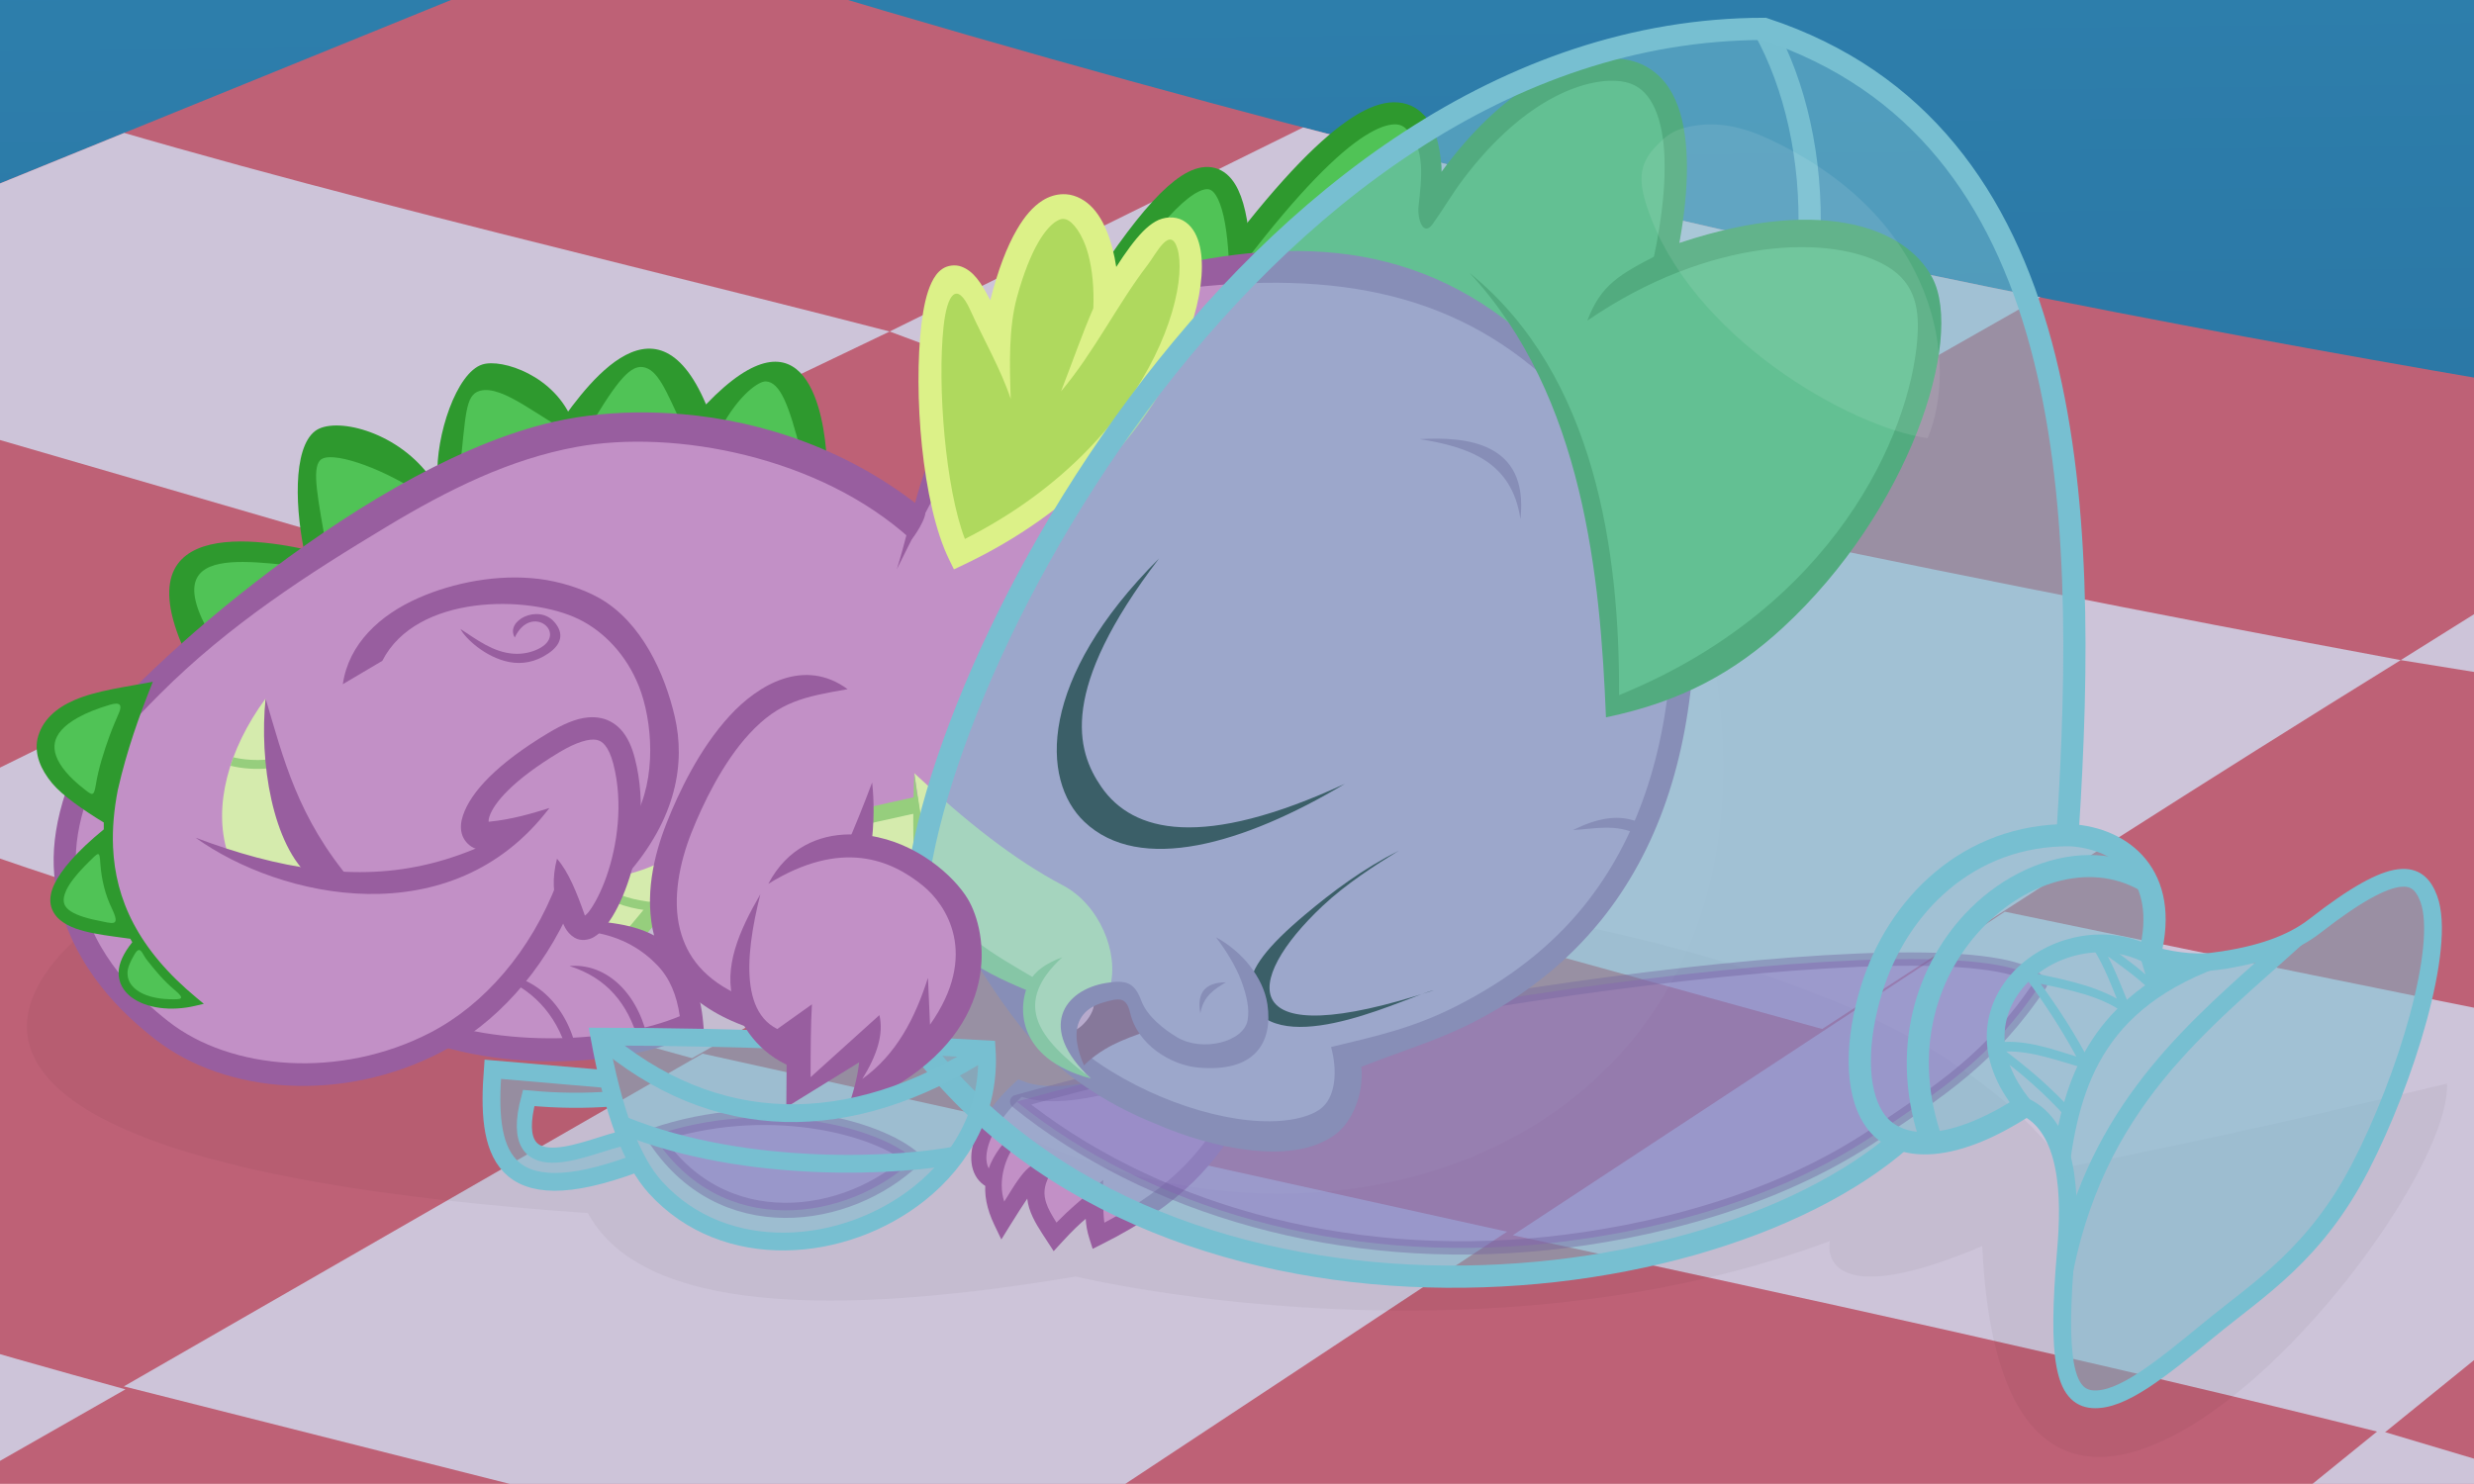
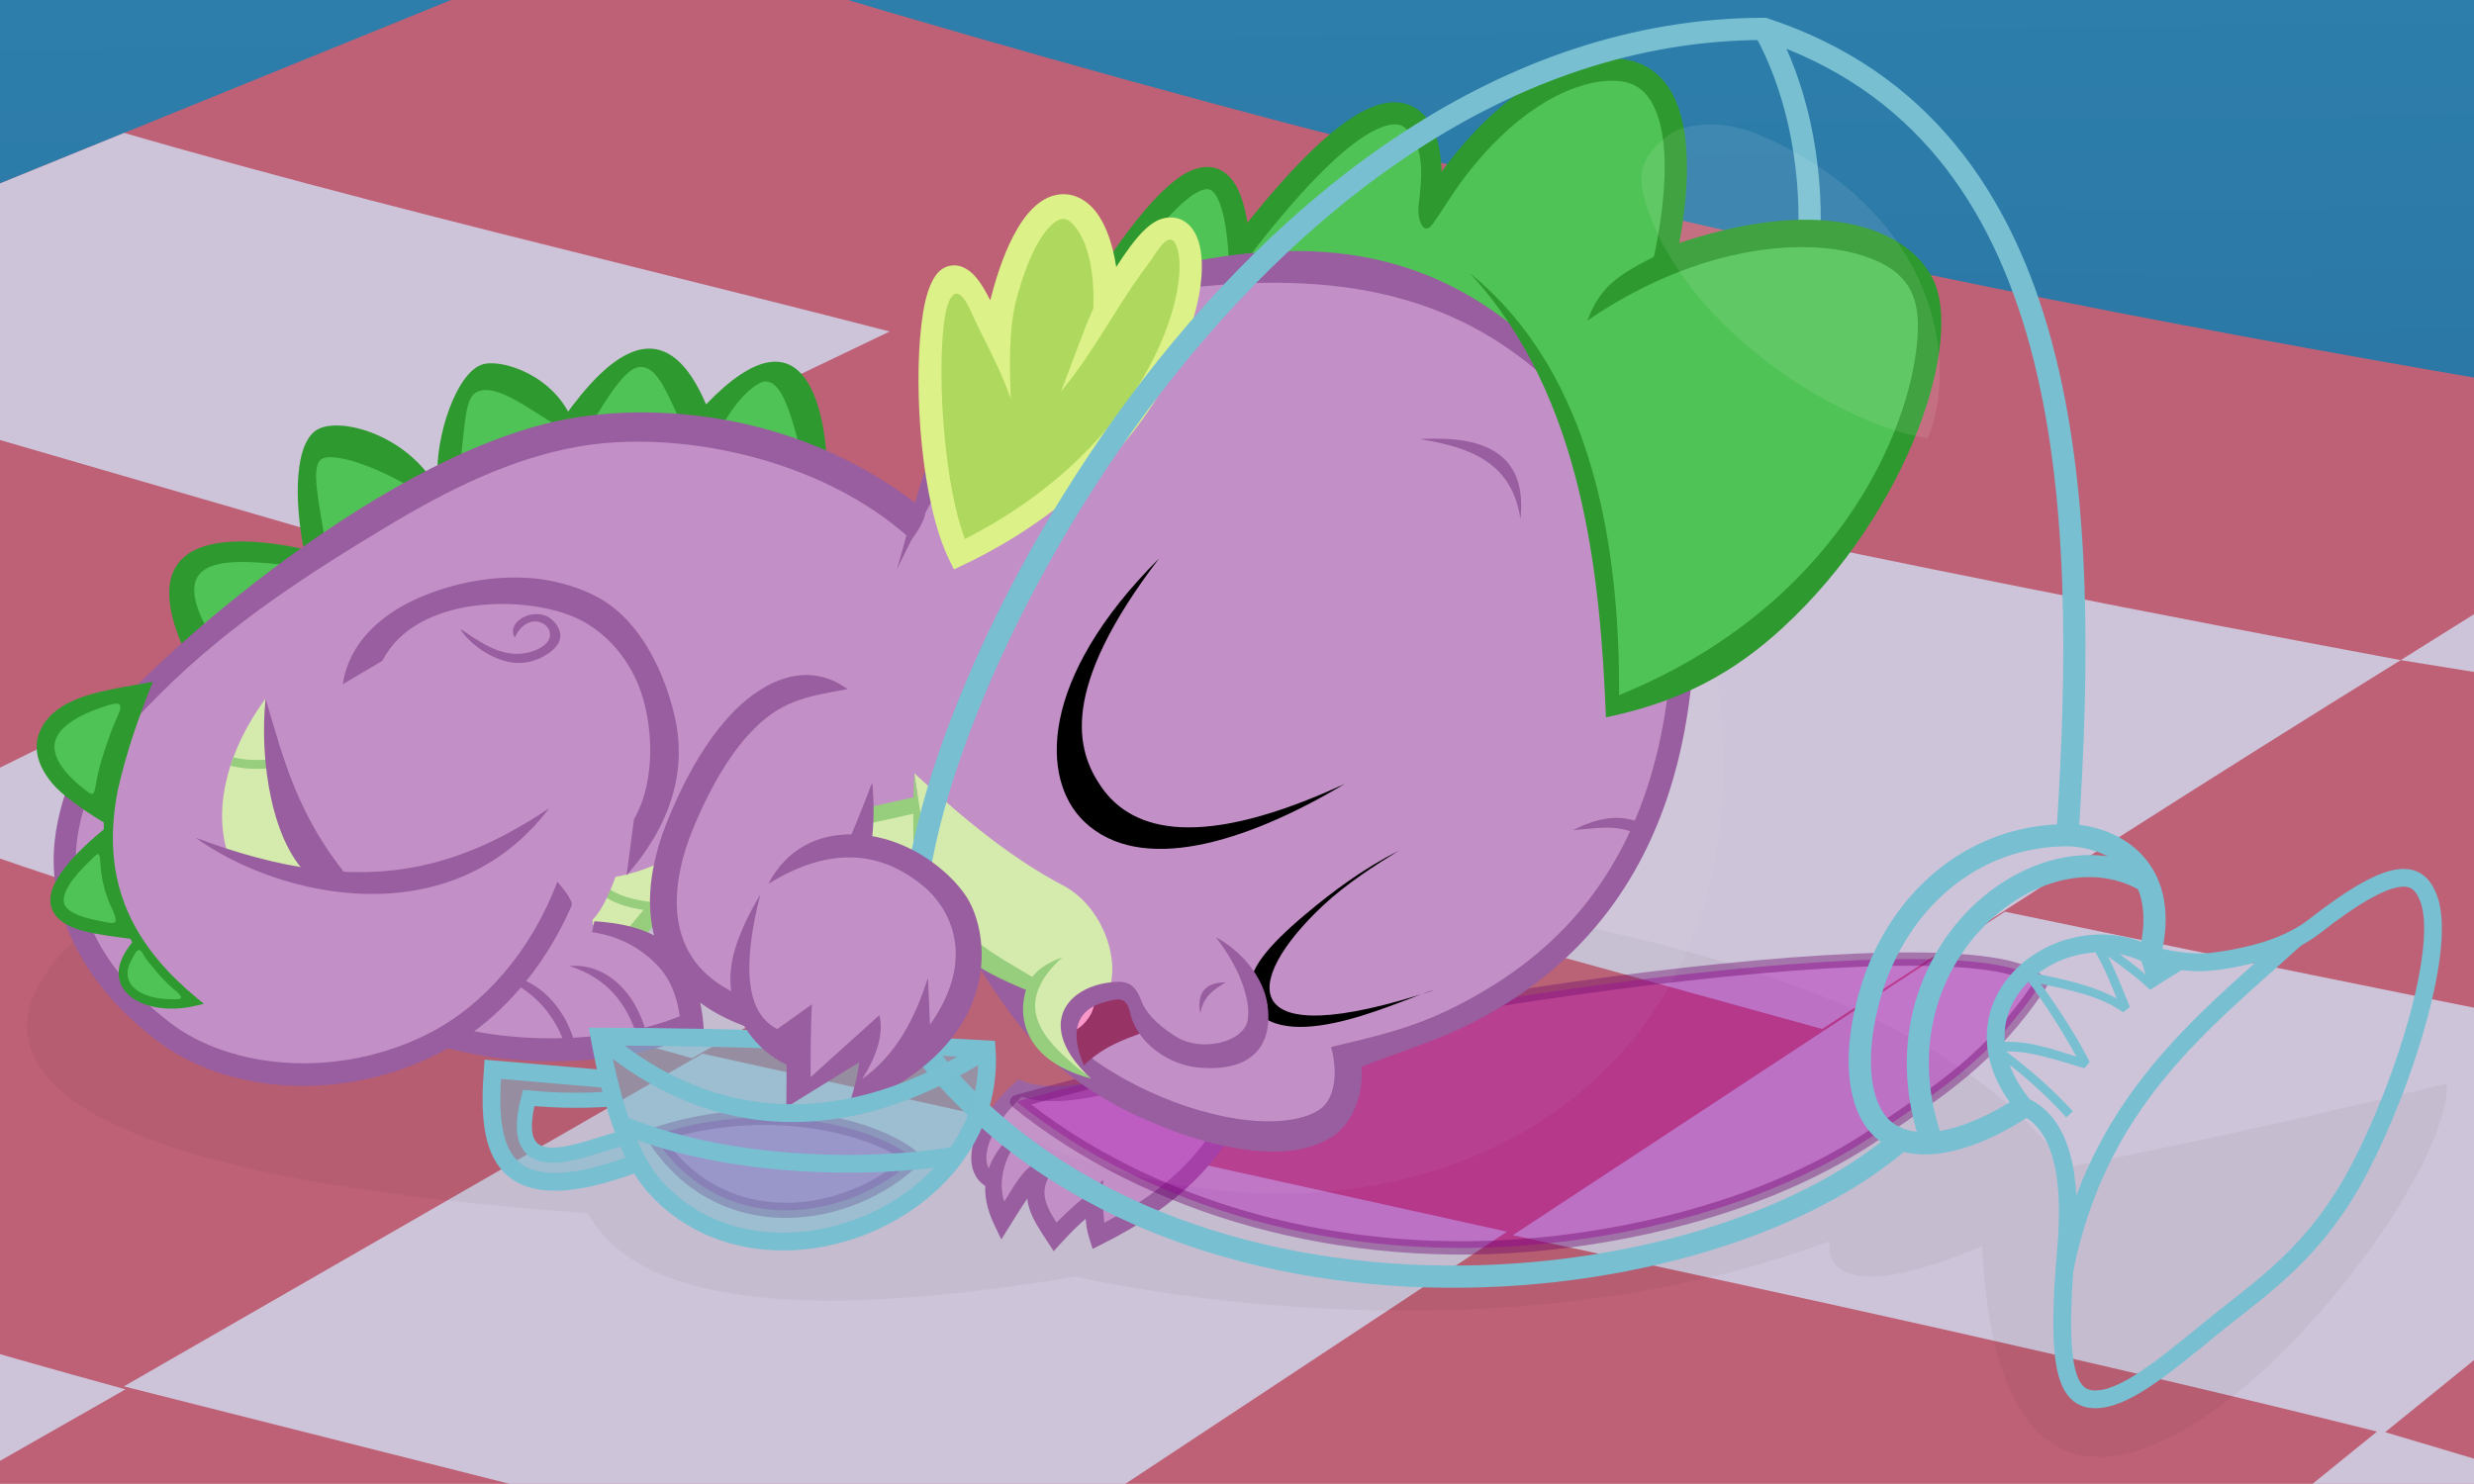
<svg xmlns="http://www.w3.org/2000/svg" xmlns:ns1="http://sodipodi.sourceforge.net/DTD/sodipodi-0.dtd" xmlns:ns2="http://www.inkscape.org/namespaces/inkscape" xmlns:xlink="http://www.w3.org/1999/xlink" ns1:docname="124_spoik.svg" ns2:version="1.0 (4035a4fb49, 2020-05-01)" id="svg8" version="1.1" viewBox="0 0 736.401 441.803" height="1669.807" width="2783.247">
  <defs id="defs2">
    <linearGradient id="linearGradient1018" ns2:collect="always">
      <stop id="stop1014" offset="0" style="stop-color:#3087b3;stop-opacity:1;" />
      <stop id="stop1016" offset="1" style="stop-color:#2971a0;stop-opacity:1" />
    </linearGradient>
    <clipPath id="clipPath898" clipPathUnits="userSpaceOnUse">
      <path style="fill:none;stroke:#96ce7d;stroke-width:0.265;stroke-linejoin:round;stroke-miterlimit:10;stroke-dasharray:none;stroke-dashoffset:50;paint-order:fill markers stroke" d="m 340.234,357.072 c -11.212,15.241 -15.569,32.222 -11.395,45.662 l 25.026,7.792 c -6.45,-18.056 -11.21,-35.901 -13.631,-53.454 z" id="path900" ns1:nodetypes="cccc" />
    </clipPath>
    <filter height="1.094" y="-0.047" width="1.098" x="-0.049" id="filter1218" style="color-interpolation-filters:sRGB" ns2:collect="always">
      <feGaussianBlur id="feGaussianBlur1220" stdDeviation="1.823" ns2:collect="always" />
    </filter>
    <filter ns2:collect="always" style="color-interpolation-filters:sRGB" id="filter1234" x="-0.04" width="1.08" y="-0.06" height="1.121">
      <feGaussianBlur ns2:collect="always" stdDeviation="4.32" id="feGaussianBlur1236" />
    </filter>
    <clipPath id="clipPath1284" clipPathUnits="userSpaceOnUse">
      <path id="path1286" style="display:inline;opacity:0.5;fill:none;fill-opacity:1;stroke:#00ff00;stroke-width:6.615;stroke-linecap:butt;stroke-linejoin:miter;stroke-miterlimit:10;stroke-dasharray:none;stroke-dashoffset:50;paint-order:fill markers stroke" d="M 786.307,157.689 C 631.646,157.83 528.344,364.953 533.47,429.77 l -5.345,20.847 c 68.16,104.98 237.793,91.095 298.93,37.774 7.851,2.705 20.006,0.808 36.612,-9.884 0.003,0.004 0.006,0.008 0.009,0.011 13.597,6.272 13.821,27.177 12.473,42.711 -2.838,32.709 -0.461,43.88 7.934,44.462 8.577,0.595 19.941,-8.617 34.885,-20.881 14.944,-12.264 31.33,-22.249 44.827,-48.332 13.497,-26.083 25.582,-65.636 20.327,-79.759 -3.051,-8.201 -9.472,-10.983 -33.914,8.07 -6.813,5.311 -16.422,8.752 -29.756,10.515 -6.685,0.884 -13.4,-0.314 -19.492,-1.975 l 0.137,-0.169 c 5.973,-23.52 -8.182,-34.44 -23.561,-35.405 -0.502,-0.006 -1.001,-0.005 -1.498,0.003 l 0.608,-1.13 c 6.366,-98.587 2.616,-208.253 -90.337,-238.939 z" />
    </clipPath>
    <filter height="1.061" y="-0.031" width="1.015" x="-0.007" id="filter1433" style="color-interpolation-filters:sRGB" ns2:collect="always">
      <feGaussianBlur id="feGaussianBlur1435" stdDeviation="2.239" ns2:collect="always" />
    </filter>
    <clipPath id="clipPath1008" clipPathUnits="userSpaceOnUse">
      <path style="display:inline;opacity:1;fill:none;fill-opacity:1;stroke:#ff0000;stroke-width:4.498;stroke-linecap:butt;stroke-linejoin:miter;stroke-miterlimit:10;stroke-dasharray:none;stroke-dashoffset:50;stroke-opacity:1;paint-order:fill markers stroke" d="M 2.2056951e-6,626.533 H 1115.483 V 281.214 C 914.781,248.288 733.939,218.421 446.012,128.512 L 0,309.94 Z" id="path1010" ns1:nodetypes="cccccc" />
    </clipPath>
    <linearGradient gradientUnits="userSpaceOnUse" y2="389.315" x2="495.905" y1="-11.339" x1="491.369" id="linearGradient1020" xlink:href="#linearGradient1018" ns2:collect="always" />
  </defs>
  <ns1:namedview ns2:snap-page="true" ns2:window-maximized="1" ns2:window-y="-8" ns2:window-x="-8" ns2:window-height="1057" ns2:window-width="1920" ns2:snap-global="false" ns2:showpageshadow="false" borderlayer="true" ns2:pagecheckerboard="true" fit-margin-bottom="10" fit-margin-right="10" fit-margin-left="10" fit-margin-top="20" units="px" showgrid="false" ns2:document-rotation="0" ns2:current-layer="layer3" ns2:document-units="px" ns2:cy="2437.8103" ns2:cx="-472.13058" ns2:zoom="0.12374369" ns2:pageshadow="2" ns2:pageopacity="0.0" borderopacity="1.0" bordercolor="#666666" pagecolor="#ffffff" id="base" />
  <g transform="translate(-261.177,-149.09)" style="display:inline;opacity:1" ns2:label="BG" id="layer3" ns2:groupmode="layer">
    <rect y="-22.679" x="-25.702" height="400.655" width="1192.893" id="rect1012" style="fill:url(#linearGradient1020);fill-opacity:1;stroke:none;stroke-width:3.704;stroke-miterlimit:10;stroke-dashoffset:50;paint-order:fill markers stroke" />
    <g clip-path="url(#clipPath1008)" id="g1000">
      <path ns1:nodetypes="cccccc" id="path1449" d="M -53.457,650.527 H 1168.94 V 271.944 C 949.001,235.846 750.827,203.102 435.303,104.531 L -53.457,303.437 Z" style="opacity:1;fill:#be6176;fill-opacity:1;stroke:none;stroke-width:4.498;stroke-linecap:butt;stroke-linejoin:miter;stroke-miterlimit:10;stroke-dasharray:none;stroke-dashoffset:50;stroke-opacity:1;paint-order:fill markers stroke" />
-       <path ns1:nodetypes="ccccc" id="path1456" style="opacity:1;fill:#cdc4d9;fill-opacity:1;stroke:none;stroke-width:17;stroke-linecap:butt;stroke-linejoin:miter;stroke-miterlimit:10;stroke-dasharray:none;stroke-dashoffset:50;stroke-opacity:1;paint-order:fill markers stroke" d="m 2605.715,628.572 -620.846,306.477 738.826,276.1 693.447,-394.006 z" transform="scale(0.265)" />
      <path ns1:nodetypes="ccccc" id="path1447" style="opacity:1;fill:#cdc4d9;fill-opacity:1;stroke:none;stroke-width:17;stroke-linecap:butt;stroke-linejoin:miter;stroke-miterlimit:10;stroke-dasharray:none;stroke-dashoffset:50;stroke-opacity:1;paint-order:fill markers stroke" d="M 4537.494,953.398 4240,971.428 C 4002.769,1107.164 3921.862,1153.503 3682.127,1304.264 L 4349.657,1412 Z" transform="scale(0.265)" />
      <path ns1:nodetypes="ccccc" id="path1451" style="opacity:1;fill:#cdc4d9;fill-opacity:1;stroke:none;stroke-width:17;stroke-linecap:butt;stroke-linejoin:miter;stroke-miterlimit:10;stroke-dasharray:none;stroke-dashoffset:50;stroke-opacity:1;paint-order:fill markers stroke" d="M 836.609,620.867 420.391,892.603 1449.007,1191.76 1984.869,935.049 C 1596.674,834.811 1199.367,746.542 836.609,620.867 Z" transform="scale(0.265)" />
      <path id="path948" style="opacity:1;fill:#cdc4d9;fill-opacity:1;stroke:none;stroke-width:17;stroke-linecap:butt;stroke-linejoin:miter;stroke-miterlimit:10;stroke-dasharray:none;stroke-dashoffset:50;stroke-opacity:1;paint-order:fill markers stroke" d="m 2849.787,1138.287 -629.041,356.062 811.551,224.369 c 217.262,-142.06 433.997,-280.965 649.83,-414.455 -280.518,-52.254 -558.343,-107.202 -832.34,-165.977 z" transform="scale(0.265)" />
      <path id="path954" style="opacity:1;fill:#cdc4d9;fill-opacity:1;stroke:none;stroke-width:17;stroke-linecap:butt;stroke-linejoin:miter;stroke-miterlimit:10;stroke-dasharray:none;stroke-dashoffset:50;stroke-opacity:1;paint-order:fill markers stroke" d="m 3237.449,1586.912 -552.652,363.49 c 324.685,69.88 652.9,141.164 978.35,222.518 l 492.998,-399.816 c -307.279,-60.994 -613.778,-122.498 -918.695,-186.191 z" transform="scale(0.265)" />
      <path style="fill:#cdc4d9;fill-opacity:1;stroke:none;stroke-width:3.704;stroke-miterlimit:10;stroke-dashoffset:50;paint-order:fill markers stroke" d="M 843.85,676.583 969.207,574.918 1242.269,656.414 Z" id="path962" />
      <path style="fill:#cdc4d9;fill-opacity:1;stroke:none;stroke-width:3.704;stroke-miterlimit:10;stroke-dashoffset:50;paint-order:fill markers stroke" d="M -70.559,248.026 C 4.722,307.674 110.322,353.541 229.81,393.095 L 7.56,504.976 -110.369,418.798" id="path964" ns1:nodetypes="cccc" />
      <path ns1:nodetypes="ccccc" id="path966" style="opacity:1;fill:#cdc4d9;fill-opacity:1;stroke:none;stroke-width:17;stroke-linecap:butt;stroke-linejoin:miter;stroke-miterlimit:10;stroke-dasharray:none;stroke-dashoffset:50;stroke-opacity:1;paint-order:fill markers stroke" d="m 192.709,1811.295 -386.994,205.848 645.713,491.43 675.051,-385 C 801.706,2034.498 486.179,1935.15 192.709,1811.295 Z" transform="scale(0.265)" />
      <path style="fill:#cdc4d9;fill-opacity:1;stroke:none;stroke-width:3.704;stroke-miterlimit:10;stroke-dashoffset:50;paint-order:fill markers stroke" d="M 229.81,393.095 355.413,331.195 587.572,395.38 467.179,464.155 C 385.108,441.205 296.939,419.78 229.81,393.095 Z" id="path973" ns1:nodetypes="ccccc" />
      <path style="opacity:1;fill:#cdc4d9;fill-opacity:1;stroke:none;stroke-width:4.498;stroke-linecap:butt;stroke-linejoin:miter;stroke-miterlimit:10;stroke-dasharray:none;stroke-dashoffset:50;stroke-opacity:1;paint-order:fill markers stroke" d="M 545.431,624.395 298.047,561.862 470.291,462.797 709.756,515.81 Z" id="path975" ns1:nodetypes="ccccc" />
      <path style="fill:#cdc4d9;fill-opacity:1;stroke:none;stroke-width:3.704;stroke-miterlimit:10;stroke-dashoffset:50;paint-order:fill markers stroke" d="m 1179.193,405.181 -82.319,65.214 131.497,25.658" id="path977" />
    </g>
    <path ns1:nodetypes="ccc" id="path1023" d="m -23.52,446.474 78.784,34.502 -102.392,54.464" style="fill:#be6176;fill-opacity:1;stroke:none;stroke-width:3.704;stroke-miterlimit:10;stroke-dashoffset:50;paint-order:fill markers stroke" />
  </g>
  <g transform="translate(-261.177,-149.09)" style="display:inline" ns1:insensitive="true" ns2:label="Shadow" id="layer4" ns2:groupmode="layer">
    <path ns1:nodetypes="ccccccccc" id="path1427" d="m 308.429,413.506 c -22.767,6.8 -123.765,79.394 127.756,96.762 14.191,26.411 62.412,32.805 145.143,18.899 43.49,9.622 140.433,20.942 224.518,-10.583 -0.866,4.469 0.429,20.544 45.357,1.512 6.917,149.14 139.996,-9.139 138.339,-48.381 -54.474,13.08 -86.92,19.867 -113.393,24.946 -48.031,-66.054 -178.489,-77.712 -244.929,-89.202 z" style="opacity:0.2;fill:#000000;fill-opacity:1;stroke:none;stroke-width:4.498;stroke-linecap:butt;stroke-linejoin:miter;stroke-miterlimit:10;stroke-dasharray:none;stroke-dashoffset:50;stroke-opacity:1;paint-order:fill markers stroke;filter:url(#filter1433)" />
  </g>
  <g transform="translate(-261.177,-149.09)" ns1:insensitive="true" style="display:inline;opacity:1" ns2:label="Spoik" id="layer2" ns2:groupmode="layer">
    <path style="opacity:1;fill:#c290c6;fill-opacity:1;stroke:none;stroke-width:4.498;stroke-linecap:butt;stroke-linejoin:miter;stroke-miterlimit:10;stroke-dasharray:none;stroke-dashoffset:50;stroke-opacity:1;paint-order:fill markers stroke" d="m 595.744,471.33 c -9.837,2.305 -21.873,5.305 -31.003,1.737 -15.021,13.816 -14.726,26.373 -6.949,28.063" id="path1305" ns1:nodetypes="ccc" />
    <path style="opacity:1;fill:#c290c6;fill-opacity:1;stroke:none;stroke-width:5.292;stroke-linecap:butt;stroke-linejoin:miter;stroke-miterlimit:10;stroke-dasharray:none;stroke-dashoffset:50;stroke-opacity:1;paint-order:fill markers stroke" d="m 562.335,488.97 c -7.532,9.023 -6.981,14.949 -2.806,23.653 5.867,-9.485 8.834,-14.556 11.626,-14.7 -3.974,7.673 -0.273,12.795 4.009,19.377 6.36,-6.954 8.218,-7.739 11.76,-10.958 0.032,3.958 -0.382,6.303 1.069,10.824 23.437,-11.748 33.484,-23.548 41.16,-38.086 l -22.718,-6.815 -45.035,2.405 z" id="path1303" ns1:nodetypes="ccccccc" />
    <path ns1:nodetypes="ccc" id="path1292" d="m 595.744,471.33 c -9.837,2.305 -21.873,5.305 -31.003,1.737 -15.021,13.816 -14.726,26.373 -6.949,28.063" style="opacity:1;fill:none;fill-opacity:1;stroke:#985e9f;stroke-width:4.498;stroke-linecap:butt;stroke-linejoin:miter;stroke-miterlimit:10;stroke-dasharray:none;stroke-dashoffset:50;stroke-opacity:1;paint-order:fill markers stroke" />
    <path ns1:nodetypes="ccccccsscsscccccccsccccccccc" id="path1309" d="m 626.812,477.846 c -7.145,13.534 -16.174,24.31 -36.914,35.291 -0.293,-2.101 -0.305,-3.999 -0.328,-6.816 l -0.049,-5.914 -4.377,3.979 c -2.786,2.532 -5.235,4.373 -9.5,8.717 -1.335,-2.122 -2.499,-4.104 -3.057,-5.875 -0.795,-2.525 -0.806,-4.761 0.916,-8.086 l 2.121,-4.096 -4.605,0.236 c -2.944,0.151 -4.697,2.269 -6.652,4.918 -1.178,1.596 -2.809,4.305 -4.271,6.646 -2.042,-6.251 0.417,-13.45 3.601,-17.382 l -2.19,-1.789 c -8.042,8.499 -8.849,16.64 -4.365,26.093 l 2.092,4.359 2.545,-4.111 c 2.218,-3.586 3.685,-5.837 5.164,-8.053 0.109,0.982 0.307,1.936 0.596,2.852 1.133,3.6 3.284,6.666 5.406,9.928 l 1.865,2.865 2.307,-2.521 c 3.44,-3.761 5.472,-5.62 7.227,-7.098 0.109,1.757 0.374,3.628 1.131,5.986 l 0.943,2.941 2.76,-1.385 c 23.801,-11.93 34.47,-24.357 42.314,-39.215 z" style="color:#000000;font-style:normal;font-variant:normal;font-weight:normal;font-stretch:normal;font-size:medium;line-height:normal;font-family:sans-serif;font-variant-ligatures:normal;font-variant-position:normal;font-variant-caps:normal;font-variant-numeric:normal;font-variant-alternates:normal;font-variant-east-asian:normal;font-feature-settings:normal;font-variation-settings:normal;text-indent:0;text-align:start;text-decoration:none;text-decoration-line:none;text-decoration-style:solid;text-decoration-color:#000000;letter-spacing:normal;word-spacing:normal;text-transform:none;writing-mode:lr-tb;direction:ltr;text-orientation:mixed;dominant-baseline:auto;baseline-shift:baseline;text-anchor:start;white-space:normal;shape-padding:0;shape-margin:0;inline-size:0;clip-rule:nonzero;display:inline;overflow:visible;visibility:visible;opacity:1;isolation:auto;mix-blend-mode:normal;color-interpolation:sRGB;color-interpolation-filters:linearRGB;solid-color:#000000;solid-opacity:1;vector-effect:none;fill:#985e9f;fill-opacity:1;fill-rule:nonzero;stroke:none;stroke-width:5.292;stroke-linecap:butt;stroke-linejoin:miter;stroke-miterlimit:10;stroke-dasharray:none;stroke-dashoffset:50;stroke-opacity:1;paint-order:fill markers stroke;color-rendering:auto;image-rendering:auto;shape-rendering:auto;text-rendering:auto;enable-background:accumulate;stop-color:#000000;stop-opacity:1" />
    <path ns1:nodetypes="ccssc" id="path1288" d="m 563.805,477.076 c 108.189,-30.466 290.522,-55.36 304.791,-35.064 -14.619,22.13 -30.058,31.861 -49.315,44.834 -30.185,20.335 -67.886,29.325 -97.388,32.439 -61.31,6.471 -118.994,-10.597 -158.088,-42.209 z" style="opacity:0.4;fill:#b300b3;fill-opacity:1;stroke:#6b006b;stroke-width:3.969;stroke-linecap:round;stroke-linejoin:round;stroke-miterlimit:10;stroke-dasharray:none;stroke-dashoffset:50;stroke-opacity:1;paint-order:fill markers stroke" />
    <path ns1:nodetypes="ccc" id="path1370" d="m 455.695,487.232 c 20.079,31.499 58.122,25.448 77.508,6.949 -10.762,-9.504 -43.955,-18.488 -77.508,-6.949 z" style="opacity:0.4;fill:#b300b3;fill-opacity:1;stroke:#6b006b;stroke-width:4.498;stroke-linecap:butt;stroke-linejoin:miter;stroke-miterlimit:10;stroke-dasharray:none;stroke-dashoffset:50;stroke-opacity:1;paint-order:fill markers stroke" />
    <path clip-path="url(#clipPath1284)" style="display:inline;opacity:0.2;fill:#ffffff;fill-opacity:1;stroke:none;stroke-width:6.615;stroke-linecap:round;stroke-linejoin:round;stroke-miterlimit:10;stroke-dasharray:none;stroke-dashoffset:50;stroke-opacity:1;paint-order:fill markers stroke;filter:url(#filter1234)" d="M 768.667,333.018 C 803.887,482.972 661.33,542.784 550.575,479.482 l -36.961,-47.702 39.609,-19.818 70.704,18.26 z" id="path1222" ns1:nodetypes="cccccc" />
    <path style="opacity:1;fill:#50c356;fill-opacity:1;stroke:none;stroke-width:6.615;stroke-linecap:round;stroke-linejoin:round;stroke-miterlimit:10;stroke-dasharray:none;stroke-dashoffset:50;paint-order:fill markers stroke" d="m 755.196,232.833 c 6.958,-27.882 8.66,-60.104 -11.079,-62.819 -11.673,-1.606 -35.353,5.528 -57.713,41.652 1.703,-7.154 5.707,-72.728 -63.389,21.572" id="path1135" ns1:nodetypes="cscc" />
    <path ns1:nodetypes="scsssscccsscsssssssscsssss" id="path1141" d="m 738.984,166.547 c -12.556,0.732 -30.804,9.196 -48.729,33.695 -0.032,-0.623 0.029,-1.11 -0.023,-1.754 -0.497,-6.07 -1.81,-12.89 -7.004,-16.738 -2.597,-1.924 -6.179,-2.688 -10.006,-1.904 -3.826,0.783 -7.999,2.906 -12.9,6.59 -9.802,7.368 -22.602,21.138 -39.975,44.848 -1.08,1.473 -0.761,3.543 0.713,4.623 1.473,1.08 3.543,0.761 4.623,-0.713 17.175,-23.44 29.786,-36.836 38.613,-43.471 4.414,-3.317 7.86,-4.907 10.252,-5.396 2.392,-0.49 3.627,-0.088 4.742,0.738 6.513,5.796 4.955,15.567 4.131,23.42 -0.404,3.853 1.412,9.19 4.194,5.316 3.065,-4.267 5.905,-9.108 8.707,-12.855 19.564,-26.164 38.632,-30.853 47.343,-29.655 4.054,0.558 6.64,2.39 8.719,5.572 2.079,3.182 3.439,7.841 3.992,13.447 1.106,11.213 -0.967,26.01 -4.389,39.723 -0.442,1.772 0.636,3.568 2.408,4.01 1.772,0.442 3.568,-0.636 4.01,-2.408 3.536,-14.17 5.791,-29.425 4.553,-41.973 -0.619,-6.274 -2.099,-11.922 -5.035,-16.416 -2.936,-4.494 -7.539,-7.708 -13.355,-8.508 -1.698,-0.234 -3.567,-0.309 -5.584,-0.191 z" style="color:#000000;font-style:normal;font-variant:normal;font-weight:normal;font-stretch:normal;font-size:medium;line-height:normal;font-family:sans-serif;font-variant-ligatures:normal;font-variant-position:normal;font-variant-caps:normal;font-variant-numeric:normal;font-variant-alternates:normal;font-variant-east-asian:normal;font-feature-settings:normal;font-variation-settings:normal;text-indent:0;text-align:start;text-decoration:none;text-decoration-line:none;text-decoration-style:solid;text-decoration-color:#000000;letter-spacing:normal;word-spacing:normal;text-transform:none;writing-mode:lr-tb;direction:ltr;text-orientation:mixed;dominant-baseline:auto;baseline-shift:baseline;text-anchor:start;white-space:normal;shape-padding:0;shape-margin:0;inline-size:0;clip-rule:nonzero;display:inline;overflow:visible;visibility:visible;opacity:1;isolation:auto;mix-blend-mode:normal;color-interpolation:sRGB;color-interpolation-filters:linearRGB;solid-color:#000000;solid-opacity:1;vector-effect:none;fill:#2e992e;fill-opacity:1;fill-rule:nonzero;stroke:none;stroke-width:6.615;stroke-linecap:round;stroke-linejoin:round;stroke-miterlimit:10;stroke-dasharray:none;stroke-dashoffset:50;stroke-opacity:1;paint-order:fill markers stroke;color-rendering:auto;image-rendering:auto;shape-rendering:auto;text-rendering:auto;enable-background:accumulate;stop-color:#000000;stop-opacity:1" />
    <path ns1:nodetypes="cc" id="path1143" d="m 587.458,237.603 c 34.843,-54.681 42.863,-38.745 43.03,-2.138" style="opacity:1;fill:#50c356;fill-opacity:1;stroke:#2e992e;stroke-width:6.615;stroke-linecap:butt;stroke-linejoin:miter;stroke-miterlimit:10;stroke-dasharray:none;stroke-dashoffset:50;paint-order:fill markers stroke" />
    <path ns1:nodetypes="ccc" id="path1098" d="m 554.317,294.531 44.901,-59.868 c 83.318,-20.909 106.535,10.577 136.307,36.349" style="opacity:1;fill:#c290c6;fill-opacity:1;stroke:none;stroke-width:0.265;stroke-linejoin:miter;stroke-miterlimit:10;stroke-dasharray:none;stroke-dashoffset:50;paint-order:fill markers stroke" />
    <path id="path1078" d="m 544.428,279.564 42.763,-2.94 -22.451,132.566 -64.946,-6.147 -9.087,-65.748 37.952,-35.547 4.811,1.871 z" style="opacity:1;fill:#c290c6;fill-opacity:1;stroke:none;stroke-width:0.265;stroke-linejoin:miter;stroke-miterlimit:10;stroke-dasharray:none;stroke-dashoffset:50;paint-order:fill markers stroke" />
    <path ns1:nodetypes="cc" id="path1053" d="m 535.592,411.616 1.701,-23.624 -26.458,5.859 v 15.686" style="opacity:1;fill:#d5ebad;fill-opacity:1;stroke:#96ce7d;stroke-width:4.763;stroke-linejoin:miter;stroke-miterlimit:10;stroke-dasharray:none;stroke-dashoffset:50;paint-order:fill markers stroke" />
    <path style="opacity:1;fill:#c290c6;fill-opacity:1;stroke:none;stroke-width:6.615;stroke-linejoin:miter;stroke-miterlimit:10;stroke-dasharray:none;stroke-dashoffset:50;paint-order:fill markers stroke" d="m 551.467,429.759 c 6.973,11.746 14.32,21.03 21.304,28.221 29.939,30.828 97.122,45.769 88.31,5.041 65.171,-16.003 96.08,-57.843 99.786,-120.196 l -27.214,-85.045 -154.592,3.024" id="path1063" ns1:nodetypes="cscc" />
    <path ns1:nodetypes="csscsssccccssscsscc" transform="scale(0.265)" d="m 2863.236,1294.975 c -6.89,115.945 -38.891,211.577 -98.703,285.732 -36.719,45.524 -84.401,82.482 -143.17,112.33 -50.11,25.451 -92.456,34.207 -140.693,45.914 7.197,25.881 5.927,57.63 -13.236,70.498 -16.153,10.846 -45.293,15.355 -79.908,11.752 -69.23,-7.207 -158.686,-46.025 -211.978,-100.719 -23.614,-24.235 -40.009,-62.077 -66.932,-107.43 l -35.08,17.613 c 22.829,36.864 50.805,79.978 80.521,110.752 34.89,35.808 81.163,64.385 129.006,83.596 34.357,14.923 69.584,25.114 101.953,29.273 38.471,4.944 73.502,1.714 98.504,-15.68 11.267,-7.838 18.976,-19.028 24.387,-32.309 5.348,-13.128 8.292,-28.245 6.734,-45.121 39.553,-15.468 83.956,-29.326 118.787,-46.524 61.634,-30.432 111.703,-70.076 150.562,-118.253 63.679,-78.95 97.088,-180.218 104.203,-299.941 z" style="color:#000000;font-style:normal;font-variant:normal;font-weight:normal;font-stretch:normal;font-size:medium;line-height:normal;font-family:sans-serif;font-variant-ligatures:normal;font-variant-position:normal;font-variant-caps:normal;font-variant-numeric:normal;font-variant-alternates:normal;font-variant-east-asian:normal;font-feature-settings:normal;font-variation-settings:normal;text-indent:0;text-align:start;text-decoration:none;text-decoration-line:none;text-decoration-style:solid;text-decoration-color:#000000;letter-spacing:normal;word-spacing:normal;text-transform:none;writing-mode:lr-tb;direction:ltr;text-orientation:mixed;dominant-baseline:auto;baseline-shift:baseline;text-anchor:start;white-space:normal;shape-padding:0;shape-margin:0;inline-size:0;clip-rule:nonzero;display:inline;overflow:visible;visibility:visible;opacity:1;isolation:auto;mix-blend-mode:normal;color-interpolation:sRGB;color-interpolation-filters:linearRGB;solid-color:#000000;solid-opacity:1;vector-effect:none;fill:#985e9f;fill-opacity:1;fill-rule:nonzero;stroke:none;stroke-width:25;stroke-linecap:butt;stroke-linejoin:miter;stroke-miterlimit:10;stroke-dasharray:none;stroke-dashoffset:50;stroke-opacity:1;paint-order:fill markers stroke;color-rendering:auto;image-rendering:auto;shape-rendering:auto;text-rendering:auto;enable-background:accumulate;stop-color:#000000;stop-opacity:1" id="path1073" />
    <path ns1:nodetypes="cc" id="path1184" d="m 786.307,157.689 c 18.572,33.558 19.958,87.245 -8.018,133.1" style="opacity:1;fill:none;fill-opacity:1;stroke:#77bfd1;stroke-width:6.615;stroke-linecap:butt;stroke-linejoin:miter;stroke-miterlimit:10;stroke-dasharray:none;stroke-dashoffset:50;stroke-opacity:1;paint-order:fill markers stroke" />
    <path ns1:nodetypes="csscssscscc" id="path1137" d="m 641.426,227.542 c 21.271,-3.963 37.568,1.489 51.193,9.111 8.357,4.675 16.18,8.28 22.139,16.587 17.265,24.065 25.236,62.211 28.343,107.727 14.017,-5.691 28.45,-13.415 41.41,-23.279 14.464,-11.01 26.938,-24.765 35.257,-41.183 8.008,-15.803 20.816,-44.093 15.227,-61.487 -2.149,-6.687 -7.016,-11.763 -15.921,-13.901 -11.261,-2.369 -22.522,-4.217 -33.783,-3.062 -9.402,0.965 -18.804,4.023 -28.205,10.621 L 648.607,217.714" style="opacity:1;fill:#50c356;fill-opacity:1;stroke:none;stroke-width:6.615;stroke-linecap:round;stroke-linejoin:round;stroke-miterlimit:10;stroke-dasharray:none;stroke-dashoffset:50;paint-order:fill markers stroke" />
    <path ns1:nodetypes="csssc" id="path1080" d="m 597.58,231.321 c 42.05,-11.399 82.647,-13.07 118.29,18.454 1.881,1.664 2.702,3.766 3.767,5.508 2.75,4.501 3.371,7.941 0.209,5.182 -29.924,-26.105 -67.619,-31.835 -118.108,-23.852" style="opacity:1;fill:#985e9f;fill-opacity:1;stroke:none;stroke-width:0.265;stroke-linejoin:miter;stroke-miterlimit:10;stroke-dasharray:none;stroke-dashoffset:50;paint-order:fill markers stroke" />
    <path ns1:nodetypes="ccssc" id="path1084" d="m 602.494,456.123 c -6.69,2.416 -13.398,4.528 -19.844,11.339 0.598,-2.104 -5.303,-11.185 -3.676,-15.171 2.403,-5.891 12.742,-6.81 15.566,-7.745 3.242,-1.074 5.443,11.708 7.954,11.577 z" style="opacity:1;fill:#973365;fill-opacity:1;stroke:none;stroke-width:0.265;stroke-linejoin:miter;stroke-miterlimit:10;stroke-dasharray:none;stroke-dashoffset:50;paint-order:fill markers stroke" />
    <path ns1:nodetypes="cscccc" id="path1059" d="m 533.324,379.299 c 15.379,14.362 29.652,25.726 44.267,33.411 10.734,5.644 16.843,20.028 13.941,30.467 -8.868,5.021 -17.486,10.185 -5.67,27.025 -8.549,-7.031 -21.388,-10.089 -17.198,-28.915 L 540.506,426.735" style="opacity:1;fill:#d5ebad;fill-opacity:1;stroke:none;stroke-width:0.265;stroke-linejoin:miter;stroke-miterlimit:10;stroke-dasharray:none;stroke-dashoffset:50;paint-order:fill markers stroke" />
    <g id="g1008">
      <path style="opacity:1;fill:#50c356;stroke:none;stroke-width:0.265;stroke-linejoin:miter;stroke-miterlimit:10;stroke-dasharray:none;stroke-dashoffset:50;paint-order:fill markers stroke" d="m 324.304,350.006 c -12.901,-26.188 -15.933,-45.962 30.994,-33.262 -9.203,-44.583 5.901,-43.928 32.884,-21.167 l 4.158,-2.268 c 4.235,-31.806 13.521,-47.446 37.798,-15.119 15,-22.882 29.288,-37.374 39.31,-1.512 18.945,-23.024 31.797,-25.624 33.64,8.693 -71.427,-11.462 -126.243,23.411 -178.783,64.634 z" id="path1001" ns1:nodetypes="cccccccc" />
      <path style="opacity:1;fill:#2e992e;stroke:none;stroke-width:0.265;stroke-linejoin:miter;stroke-miterlimit:10;stroke-dasharray:none;stroke-dashoffset:50;paint-order:fill markers stroke" d="m 326.004,341.69 c -21.917,-33.918 12.966,-24.164 31.183,-23.435 l -1.323,-4.725 c -16.074,-3.938 -62.46,-12.556 -36.664,35.53" id="path993" ns1:nodetypes="cccc" />
      <path style="opacity:1;fill:#2e992e;stroke:none;stroke-width:0.265;stroke-linejoin:miter;stroke-miterlimit:10;stroke-dasharray:none;stroke-dashoffset:50;paint-order:fill markers stroke" d="m 352.274,315.799 c -3.348,-14.617 -4.046,-33.247 2.71,-38.383 5.662,-4.303 23.663,-0.231 33.765,13.058 l -3.402,4.914 c -11.43,-7.331 -25.881,-12.263 -28.836,-9.306 -2.635,2.636 -0.66,11.556 2,27.071" id="path995" ns1:nodetypes="csccsc" />
      <path style="opacity:1;fill:#2e992e;stroke:none;stroke-width:0.265;stroke-linejoin:miter;stroke-miterlimit:10;stroke-dasharray:none;stroke-dashoffset:50;paint-order:fill markers stroke" d="m 391.394,291.231 c -0.585,-12.426 5.656,-31.204 13.368,-33.628 5.813,-1.827 21.699,3.35 26.938,17.098 0.362,0.949 -0.675,2.61 -0.052,3.49 -9.107,-3.914 -20.692,-14.726 -27.675,-12.727 -4.375,1.252 -4.109,7.155 -5.965,23.688" id="path997" ns1:nodetypes="csscsc" />
      <path style="opacity:1;fill:#2e992e;stroke:none;stroke-width:0.265;stroke-linejoin:miter;stroke-miterlimit:10;stroke-dasharray:none;stroke-dashoffset:50;paint-order:fill markers stroke" d="m 425.223,278.757 c 8.827,-12.67 30.681,-45.679 46.113,-9.26 29.909,-31.156 35.186,3.174 35.908,16.064 l -7.749,-2.268 c -3.423,-13.182 -5.996,-20.458 -10.388,-20.641 -2.025,-0.084 -7.81,3.77 -13.235,13.648 l -11.528,-0.378 c -4.906,-10.467 -7.348,-16.967 -11.893,-17.548 -4.189,-0.536 -8.529,5.602 -17.211,20.194" id="path999" ns1:nodetypes="ccccsccsc" />
    </g>
    <path id="path931" d="m 435.649,413.199 24.322,2.94 67.085,-87.664 h -88.733" style="fill:#c290c6;stroke:none;stroke-width:2.646;stroke-linejoin:miter;stroke-miterlimit:10;stroke-dasharray:none;stroke-dashoffset:50;paint-order:fill markers stroke" />
    <g id="g929">
      <path style="fill:#d5ebad;stroke:none;stroke-width:2.646;stroke-linejoin:miter;stroke-miterlimit:10;stroke-dasharray:none;stroke-dashoffset:50;paint-order:fill markers stroke" d="m 443.555,410.293 c 2.875,-0.427 9.782,-1.919 15.686,-5.292 l 3.402,6.048 -17.009,20.978 -10.205,-7.938 z" id="path924" ns1:nodetypes="cccccc" />
      <path style="fill:none;stroke:#96ce7d;stroke-width:5.292;stroke-linejoin:miter;stroke-miterlimit:10;stroke-dasharray:none;stroke-dashoffset:50;paint-order:fill markers stroke" d="m 443.133,435.115 c 7.356,-8.082 14.373,-16.333 20.312,-25.123" id="path920" ns1:nodetypes="cc" />
      <path style="fill:none;stroke:#96ce7d;stroke-width:2.646;stroke-linejoin:miter;stroke-miterlimit:10;stroke-dasharray:none;stroke-dashoffset:50;paint-order:fill markers stroke" d="m 441.098,414.451 c 5.272,3.646 11.059,4.204 16.82,4.914" id="path922" ns1:nodetypes="cc" />
    </g>
    <g id="g918">
      <path ns1:nodetypes="ccc" id="path904" d="m 382.463,453.556 c 28.81,12.399 66.241,9.077 84.716,0.204 -1.407,-16.07 -9.959,-26.307 -29.482,-29.293 l -1.701,-14.552 -53.484,-0.378" style="fill:#c290c6;stroke:none;stroke-width:6.615;stroke-linejoin:miter;stroke-miterlimit:10;stroke-dasharray:none;stroke-dashoffset:50;paint-order:fill markers stroke" />
      <path style="color:#000000;font-style:normal;font-variant:normal;font-weight:normal;font-stretch:normal;font-size:medium;line-height:normal;font-family:sans-serif;font-variant-ligatures:normal;font-variant-position:normal;font-variant-caps:normal;font-variant-numeric:normal;font-variant-alternates:normal;font-variant-east-asian:normal;font-feature-settings:normal;font-variation-settings:normal;text-indent:0;text-align:start;text-decoration:none;text-decoration-line:none;text-decoration-style:solid;text-decoration-color:#000000;letter-spacing:normal;word-spacing:normal;text-transform:none;writing-mode:lr-tb;direction:ltr;text-orientation:mixed;dominant-baseline:auto;baseline-shift:baseline;text-anchor:start;white-space:normal;shape-padding:0;shape-margin:0;inline-size:0;clip-rule:nonzero;display:inline;overflow:visible;visibility:visible;opacity:1;isolation:auto;mix-blend-mode:normal;color-interpolation:sRGB;color-interpolation-filters:linearRGB;solid-color:#000000;solid-opacity:1;vector-effect:none;fill:#985e9f;fill-opacity:1;fill-rule:nonzero;stroke:none;stroke-width:6.615;stroke-linecap:butt;stroke-linejoin:miter;stroke-miterlimit:10;stroke-dasharray:none;stroke-dashoffset:50;stroke-opacity:1;paint-order:fill markers stroke;color-rendering:auto;image-rendering:auto;shape-rendering:auto;text-rendering:auto;enable-background:accumulate;stop-color:#000000;stop-opacity:1" d="m 438.103,423.371 -0.717,3.232 c 9.274,1.419 15.324,5.597 19.461,9.898 3.669,3.813 5.771,8.833 6.676,15.143 -17.956,7.575 -53.145,10.327 -79.754,-1.125 l -2.615,6.076 c 29.963,12.895 67.701,9.637 87.457,0.148 l 2.061,-0.99 -0.199,-2.279 c -0.749,-8.554 -3.488,-15.976 -8.859,-21.559 -5.371,-5.582 -13.168,-7.826 -23.511,-8.543 z" id="path908" ns1:nodetypes="ccsccccccsc" />
      <path style="fill:#985e9f;stroke:none;stroke-width:0.529;stroke-linejoin:miter;stroke-miterlimit:10;stroke-dasharray:none;stroke-dashoffset:50;paint-order:fill markers stroke" d="m 451.151,458.768 c -3.102,-10.84 -9.35,-18.535 -20.446,-22.05 10.167,-0.91 19.774,6.987 23.119,20.981" id="path910" ns1:nodetypes="ccc" />
      <path ns1:nodetypes="ccc" id="path912" d="m 429.903,461.975 c -3.102,-10.84 -10.553,-19.069 -21.649,-22.584 10.167,-0.91 20.977,7.522 24.322,21.515" style="fill:#985e9f;stroke:none;stroke-width:0.529;stroke-linejoin:miter;stroke-miterlimit:10;stroke-dasharray:none;stroke-dashoffset:50;paint-order:fill markers stroke" />
    </g>
    <path style="fill:#c290c6;stroke:none;stroke-width:6.615;stroke-linejoin:round;stroke-miterlimit:10;stroke-dasharray:none;stroke-dashoffset:50;paint-order:fill markers stroke" d="m 449.13,391.867 c -6.373,33.324 -18.071,42.811 -19.628,20.263 -8.094,21.41 -22.6,37.941 -39.245,46.589 -27.853,14.471 -61.606,11.994 -81.502,-3.639 -8.931,-7.017 -22.873,-19.826 -27.54,-39.959 -2.697,-11.637 -1.227,-24.384 7.436,-42.547 9.56,-16.464 78.944,-80.15 134.665,-94.447 31.697,-8.133 79.635,-2.507 114.43,28.699" id="path854" ns1:nodetypes="cssscscc" />
    <path ns1:nodetypes="cccc" id="path892" d="m 340.234,357.072 c -11.212,15.241 -15.569,32.222 -11.395,45.662 l 25.026,7.792 c -6.45,-18.056 -11.21,-35.901 -13.631,-53.454 z" style="fill:#d5ebad;stroke:none;stroke-width:0.265;stroke-linejoin:round;stroke-miterlimit:10;stroke-dasharray:none;stroke-dashoffset:50;paint-order:fill markers stroke" />
    <path ns1:nodetypes="ccsc" id="path848" d="m 424.691,389.679 c -29.039,38.297 -80.063,26.958 -105.304,8.82 12.081,4.551 24.182,7.992 36.319,9.465 22.834,2.772 44.057,-1.421 68.985,-18.285 z" style="fill:#985e9f;stroke:none;stroke-width:0.529;stroke-miterlimit:10;stroke-dasharray:none;stroke-dashoffset:50;paint-order:fill markers stroke" />
    <path ns1:nodetypes="ssssccsssscssscsssssss" transform="scale(0.265)" d="m 1699.525,1025.979 c -36.873,0.53 -71.677,5.144 -102.697,13.104 -108.418,27.819 -227.297,102.337 -324.463,177.639 -48.583,37.651 -91.639,75.523 -124.977,108.055 -33.337,32.532 -56.661,58.89 -67.234,77.098 -0.17,0.294 -0.328,0.594 -0.473,0.9 -33.484,70.203 -39.87,122.098 -28.996,169.008 18.613,80.294 73.951,130.849 108.545,158.031 80.094,62.934 212.062,71.893 321.517,15.023 61.229,-31.812 114.348,-89.892 146.94,-164.748 2.57,-5.902 -16.066,-26.85 -16.066,-26.85 -29.597,78.288 -82.633,138.355 -142.397,169.406 -101.087,52.521 -224.251,42.75 -294.553,-12.49 -32.913,-25.862 -82.967,-72.123 -99.633,-144.019 -9.485,-40.919 -4.756,-85.268 26.967,-152 7.613,-12.983 30.839,-39.429 62.842,-71.465 78.329,-78.41 166.299,-134.878 255.219,-188.411 68.76,-41.397 137.9,-75.814 213.347,-89.581 109.759,-20.028 273.305,10.785 375.524,104.059 1.103,1.006 20.638,-28.19 14.921,-32.844 -82.585,-67.233 -180.995,-100.326 -272.261,-107.993 -17.021,-1.43 -35.388,-2.162 -52.073,-1.922 z" style="color:#000000;font-style:normal;font-variant:normal;font-weight:normal;font-stretch:normal;font-size:medium;line-height:normal;font-family:sans-serif;font-variant-ligatures:normal;font-variant-position:normal;font-variant-caps:normal;font-variant-numeric:normal;font-variant-alternates:normal;font-variant-east-asian:normal;font-feature-settings:normal;font-variation-settings:normal;text-indent:0;text-align:start;text-decoration:none;text-decoration-line:none;text-decoration-style:solid;text-decoration-color:#000000;letter-spacing:normal;word-spacing:normal;text-transform:none;writing-mode:lr-tb;direction:ltr;text-orientation:mixed;dominant-baseline:auto;baseline-shift:baseline;text-anchor:start;white-space:normal;shape-padding:0;shape-margin:0;inline-size:0;clip-rule:nonzero;display:inline;overflow:visible;visibility:visible;opacity:1;isolation:auto;mix-blend-mode:normal;color-interpolation:sRGB;color-interpolation-filters:linearRGB;solid-color:#000000;solid-opacity:1;vector-effect:none;fill:#985e9f;fill-opacity:1;fill-rule:nonzero;stroke:none;stroke-width:25;stroke-linecap:butt;stroke-linejoin:round;stroke-miterlimit:10;stroke-dasharray:none;stroke-dashoffset:50;stroke-opacity:1;paint-order:fill markers stroke;color-rendering:auto;image-rendering:auto;shape-rendering:auto;text-rendering:auto;enable-background:accumulate;stop-color:#000000;stop-opacity:1" id="path864" />
-     <path ns1:nodetypes="sssssssccssssssscccsssssssss" id="path860" d="m 436.33,362.68 c -3.799,0.307 -7.749,2.12 -12.061,4.713 -14.864,8.94 -22.941,17.383 -25.291,24.502 -0.588,1.78 -0.826,3.58 -0.357,5.375 0.469,1.795 1.838,3.44 3.516,4.246 2.656,1.277 5.604,1.097 9.038,0.043 0.903,-0.277 5.253,-3.456 7.047,-5.354 2.929,-3.099 6.47,-6.526 6.47,-6.526 -5.107,1.585 -11.102,3.399 -18.058,4.08 -0.027,-0.124 -0.077,-0.649 0.232,-1.586 1.27,-3.848 6.706,-10.627 20.812,-19.111 5.159,-3.103 9.022,-4.11 11.057,-3.686 1.017,0.212 1.752,0.634 2.6,1.693 0.848,1.059 1.715,2.827 2.391,5.428 3.018,11.622 1.203,24.319 -2.021,33.529 -1.612,4.605 -3.597,8.347 -5.244,10.49 -0.523,0.681 -0.819,0.87 -1.184,1.191 -2.352,-6.715 -4.898,-13.098 -8.316,-16.947 -1.483,5.808 -1.233,10.649 0.596,15.937 1.245,3.58 1.97,5.958 4.646,7.582 1.857,1.127 4.221,0.696 5.707,-0.164 1.486,-0.86 2.646,-2.075 3.795,-3.57 2.299,-2.991 4.452,-7.214 6.244,-12.334 3.585,-10.24 5.644,-24.033 2.18,-37.377 -0.83,-3.198 -1.97,-5.828 -3.629,-7.9 -1.659,-2.073 -3.931,-3.515 -6.412,-4.033 -1.24,-0.259 -2.489,-0.325 -3.756,-0.223 z" style="color:#000000;font-style:normal;font-variant:normal;font-weight:normal;font-stretch:normal;font-size:medium;line-height:normal;font-family:sans-serif;font-variant-ligatures:normal;font-variant-position:normal;font-variant-caps:normal;font-variant-numeric:normal;font-variant-alternates:normal;font-variant-east-asian:normal;font-feature-settings:normal;font-variation-settings:normal;text-indent:0;text-align:start;text-decoration:none;text-decoration-line:none;text-decoration-style:solid;text-decoration-color:#000000;letter-spacing:normal;word-spacing:normal;text-transform:none;writing-mode:lr-tb;direction:ltr;text-orientation:mixed;dominant-baseline:auto;baseline-shift:baseline;text-anchor:start;white-space:normal;shape-padding:0;shape-margin:0;inline-size:0;clip-rule:nonzero;display:inline;overflow:visible;visibility:visible;opacity:1;isolation:auto;mix-blend-mode:normal;color-interpolation:sRGB;color-interpolation-filters:linearRGB;solid-color:#000000;solid-opacity:1;vector-effect:none;fill:#985e9f;fill-opacity:1;fill-rule:nonzero;stroke:none;stroke-width:6.615;stroke-linecap:butt;stroke-linejoin:round;stroke-miterlimit:10;stroke-dasharray:none;stroke-dashoffset:50;stroke-opacity:1;paint-order:fill markers stroke;color-rendering:auto;image-rendering:auto;shape-rendering:auto;text-rendering:auto;enable-background:accumulate;stop-color:#000000;stop-opacity:1" />
    <path clip-path="url(#clipPath898)" ns1:nodetypes="cc" id="path894" d="m 325.626,374.196 c 6.912,3.423 16.694,2.773 20.033,1.323" style="fill:none;stroke:#96ce7d;stroke-width:2.646;stroke-linejoin:round;stroke-miterlimit:10;stroke-dasharray:none;stroke-dashoffset:50;paint-order:fill markers stroke" />
    <path ns1:nodetypes="ccc" id="path884" d="m 366.026,411.729 c -16.3,-19.182 -20.506,-36.852 -25.791,-54.657 -1.956,18.71 2.034,43.86 13.631,53.454" style="fill:#985e9f;stroke:none;stroke-width:0.265;stroke-linejoin:round;stroke-miterlimit:10;stroke-dasharray:none;stroke-dashoffset:50;paint-order:fill markers stroke" />
    <path ns1:nodetypes="cssccssssc" id="path886" d="m 449.893,393.002 c 6.923,-12.05 5.459,-29.44 1.481,-39.513 -3.715,-9.408 -10.448,-16.39 -17.88,-20.029 -14.973,-7.331 -48.409,-7.508 -58.515,12.386 l -11.76,6.949 c 1.751,-12.011 10.956,-20.604 22.653,-25.733 10.237,-4.488 23.405,-7.12 35.738,-5.607 5.9,0.723 12.743,2.773 17.849,5.643 12.818,7.205 19.651,22.801 22.559,35.338 3.195,13.775 0.602,30.25 -14.343,47.287" style="fill:#985e9f;stroke:none;stroke-width:0.265;stroke-linejoin:round;stroke-miterlimit:10;stroke-dasharray:none;stroke-dashoffset:50;paint-order:fill markers stroke" />
    <path ns1:nodetypes="cssscssc" id="path890" d="m 398.232,336.359 c 1.371,2.713 7.393,8.475 14.524,9.841 3.755,0.719 7.739,0.107 11.672,-2.586 3.799,-2.602 4.778,-5.863 1.757,-9.328 -4.759,-5.458 -14.728,-0.437 -11.783,4.612 4.931,-10.513 16.28,-1.054 6.896,3.462 -1.985,0.955 -4.589,1.581 -7.431,1.349 -5.951,-0.487 -10.682,-4.125 -15.635,-7.35 z" style="fill:#985e9f;stroke:none;stroke-width:0.265;stroke-linejoin:round;stroke-miterlimit:10;stroke-dasharray:none;stroke-dashoffset:50;paint-order:fill markers stroke" />
    <g id="g991">
      <path ns1:nodetypes="ccccccc" id="path935" d="m 304.082,353.219 c -12.789,32.017 -21.424,63.822 14.363,93.36 -13.58,3.197 -28.68,-3.832 -16.82,-17.576 l -1.701,-3.024 c -12.021,-1.867 -39.275,-2.499 -6.993,-28.726 v -5.859 c -27.082,-15.518 -27.262,-31.867 11.15,-38.176 z" style="fill:#50c356;stroke:none;stroke-width:2.646;stroke-linejoin:miter;stroke-miterlimit:10;stroke-dasharray:none;stroke-dashoffset:50;paint-order:fill markers stroke" />
      <path id="path985" style="color:#000000;font-style:normal;font-variant:normal;font-weight:normal;font-stretch:normal;font-size:medium;line-height:normal;font-family:sans-serif;font-variant-ligatures:normal;font-variant-position:normal;font-variant-caps:normal;font-variant-numeric:normal;font-variant-alternates:normal;font-variant-east-asian:normal;font-feature-settings:normal;font-variation-settings:normal;text-indent:0;text-align:start;text-decoration:none;text-decoration-line:none;text-decoration-style:solid;text-decoration-color:#000000;letter-spacing:normal;word-spacing:normal;text-transform:none;writing-mode:lr-tb;direction:ltr;text-orientation:mixed;dominant-baseline:auto;baseline-shift:baseline;text-anchor:start;white-space:normal;shape-padding:0;shape-margin:0;inline-size:0;clip-rule:nonzero;display:inline;overflow:visible;visibility:visible;opacity:1;isolation:auto;mix-blend-mode:normal;color-interpolation:sRGB;color-interpolation-filters:linearRGB;solid-color:#000000;solid-opacity:1;vector-effect:none;fill:#2e992e;fill-opacity:1;fill-rule:nonzero;stroke:none;stroke-width:10;stroke-linecap:butt;stroke-linejoin:miter;stroke-miterlimit:10;stroke-dasharray:none;stroke-dashoffset:50;stroke-opacity:1;paint-order:fill markers stroke;color-rendering:auto;image-rendering:auto;shape-rendering:auto;text-rendering:auto;enable-background:accumulate;stop-color:#000000;stop-opacity:1" d="m 1157.215,1328.629 c -29.668,5.692 -63.183,9.67 -88.294,20.64 -20.115,8.788 -36.523,22.489 -41.353,43.911 -3.251,16.709 3.519,33.764 16.551,49.408 11.626,13.956 35.862,30.696 58.027,44.109 v 7.736 c -30.273,24.741 -47.883,45.534 -55.51,61.564 -3.857,8.107 -5.323,15.758 -4.121,22.754 1.202,6.996 5.127,12.863 10.168,17.183 10.081,8.642 24.369,12.564 38.994,15.424 14.434,2.822 29.332,4.306 40.291,5.986 l 2.186,3.887 c -9.875,12.309 -15.185,23.775 -15.348,34.111 -0.176,11.222 5.383,20.726 13.871,27.27 16.976,13.086 45.178,16.436 72.039,10.113 l 9.81,-2.311 -7.773,-6.416 c -66.797,-55.134 -91.531,-111.447 -94.178,-169.287 -0.972,-21.245 1.097,-42.738 5.3,-64.421 10.299,-45.283 24.21,-83.786 39.339,-121.663 z m -41.24,24.535 c 5.451,-0.051 6.107,3.643 3.164,10.506 -3.535,8.242 -7.347,16.968 -10.709,26.297 -6.224,17.272 -12.184,35.809 -15.182,54.147 -2.254,13.786 -3.88,12.264 -13.221,4.961 -8.442,-6.6 -15.38,-13.092 -20.541,-19.287 -10.72,-12.869 -14.063,-23.66 -12.287,-32.789 1.776,-9.129 9.166,-18.852 26.043,-28.242 9.203,-5.121 21.07,-9.939 35.639,-14.271 2.926,-0.87 5.277,-1.303 7.094,-1.32 z m -20.42,169.055 c 1.918,-0.222 2.213,3.253 2.787,11.164 1.32,18.209 5.617,34.741 12.721,49.557 10.514,21.927 1.165,17.133 -16.506,13.699 -13.657,-2.654 -26.011,-6.864 -32.109,-12.092 -3.049,-2.614 -4.597,-5.122 -5.149,-8.334 -0.552,-3.212 -0.051,-7.605 2.883,-13.771 3.771,-7.926 11.986,-18.469 25.207,-31.51 5.519,-5.444 8.474,-8.518 10.166,-8.713 z m 46.062,107.752 c 3.01,-0.177 5,6.124 8.832,11.004 8.937,11.38 18.711,23.377 31.219,33.83 13.022,10.883 7.166,10.772 -5.838,10.447 -15.074,-0.376 -28.66,-4.092 -37.049,-10.559 -6.592,-5.081 -10.106,-11.203 -9.98,-19.193 0.088,-5.62 3.014,-12.371 7.812,-20.531 2.057,-3.499 3.636,-4.918 5.004,-4.998 z" ns1:nodetypes="cscsccssssccssccssccsssssssssssssssssssssssscss" transform="scale(0.265)" />
    </g>
    <path ns1:nodetypes="ccccc" id="path1055" d="m 569.043,444.878 c -13.263,-5.55 -29.478,-12.102 -35.53,-31.939 -0.364,-9.709 -0.801,-19.05 -0.189,-33.64 1.778,14.226 3.96,24.407 6.237,33.64 4.486,13.639 17.594,20.274 29.86,27.592" style="opacity:1;fill:#96ce7d;fill-opacity:1;stroke:none;stroke-width:0.265;stroke-linejoin:miter;stroke-miterlimit:10;stroke-dasharray:none;stroke-dashoffset:50;paint-order:fill markers stroke" />
    <path ns1:nodetypes="cscsc" id="path1057" d="m 577.359,434.106 c -4.734,1.738 -8.077,4.056 -9.672,7.073 -3.728,7.05 -4.446,22.98 18.177,29.024 -7.214,-5.705 -14.104,-11.464 -16.037,-18.049 -1.566,-5.336 0.123,-11.215 7.533,-18.047 z" style="opacity:1;fill:#96ce7d;fill-opacity:1;stroke:none;stroke-width:0.265;stroke-linejoin:miter;stroke-miterlimit:10;stroke-dasharray:none;stroke-dashoffset:50;paint-order:fill markers stroke" />
    <path ns1:nodetypes="ccc" id="path1076" d="m 542.557,277.96 c -7.055,7.931 -9.939,26.29 -14.433,40.625 8.705,-17.648 16.937,-33.244 23.52,-41.694" style="opacity:1;fill:#985e9f;fill-opacity:1;stroke:none;stroke-width:0.265;stroke-linejoin:miter;stroke-miterlimit:10;stroke-dasharray:none;stroke-dashoffset:50;paint-order:fill markers stroke" />
    <path ns1:nodetypes="cccc" id="path1086" d="m 586.657,446.808 c 1.21,4.042 -5.225,10.316 -6.749,8.954 l 0.334,-5.212 z" style="opacity:1;fill:#f997c8;fill-opacity:1;stroke:none;stroke-width:0.265;stroke-linejoin:miter;stroke-miterlimit:10;stroke-dasharray:none;stroke-dashoffset:50;paint-order:fill markers stroke" />
    <path ns1:nodetypes="cscccsc" id="path1096" d="m 677.528,402.368 c -10.648,5.444 -19.539,12.002 -28.054,19.177 -11.024,9.29 -16.31,16.053 -16.045,21.321 l 0.802,6.147 c 10.702,15.083 46.951,-3.728 53.721,-5.078 -59.262,19.5 -57.139,-2.523 -33.042,-25.169 6.885,-6.47 15.63,-12.115 22.619,-16.398 z" style="opacity:1;fill:#000000;fill-opacity:1;stroke:none;stroke-width:0.265;stroke-linejoin:miter;stroke-miterlimit:10;stroke-dasharray:none;stroke-dashoffset:50;paint-order:fill markers stroke" />
    <path ns1:nodetypes="cssssscsssssc" id="path1082" d="m 623.139,428.166 c 3.773,2.003 7.56,5.245 10.002,8.404 2.779,3.594 4.684,7.428 5.288,11.521 1.673,11.337 -3.654,20.468 -20.769,18.829 -7.91,-0.758 -17.883,-6.712 -20.104,-16.322 -1.151,-4.981 -3.621,-4.24 -7.688,-3.125 -13.28,3.639 -7.329,17.154 -4.004,22.73 -16.155,-15.098 -7.859,-26.356 4.42,-28.42 5.954,-1.001 8.55,-0.292 10.616,5.268 1.761,4.739 6.885,8.626 10.638,10.871 7.458,4.461 19.778,1.449 20.996,-5.026 0.637,-3.387 -0.253,-7.425 -1.866,-11.749 -1.611,-4.317 -4.543,-9.065 -7.528,-12.98 z" style="opacity:1;fill:#985e9f;fill-opacity:1;stroke:none;stroke-width:0.265;stroke-linejoin:miter;stroke-miterlimit:10;stroke-dasharray:none;stroke-dashoffset:50;paint-order:fill markers stroke" />
    <path ns1:nodetypes="ccc" id="path1088" d="m 626.023,441.571 c -6.202,0.039 -8.665,3.174 -7.56,9.26 0.869,-5.233 4.235,-7.219 7.56,-9.26 z" style="opacity:1;fill:#985e9f;fill-opacity:1;stroke:none;stroke-width:0.265;stroke-linejoin:miter;stroke-miterlimit:10;stroke-dasharray:none;stroke-dashoffset:50;paint-order:fill markers stroke" />
    <path ns1:nodetypes="ccc" id="path1090" d="m 748.622,397.563 c -6.414,-3.315 -12.829,-1.684 -19.243,-1.336 7.009,-3.46 13.925,-5.146 20.58,-1.871" style="opacity:1;fill:#985e9f;fill-opacity:1;stroke:none;stroke-width:0.265;stroke-linejoin:miter;stroke-miterlimit:10;stroke-dasharray:none;stroke-dashoffset:50;paint-order:fill markers stroke" />
    <path ns1:nodetypes="ccc" id="path1092" d="m 713.743,303.618 c 2.576,-23.14 -16.502,-24.52 -29.934,-23.787 14.5,2.343 27.396,6.668 29.934,23.787 z" style="opacity:1;fill:#985e9f;fill-opacity:1;stroke:none;stroke-width:0.265;stroke-linejoin:miter;stroke-miterlimit:10;stroke-dasharray:none;stroke-dashoffset:50;paint-order:fill markers stroke" />
    <path ns1:nodetypes="cscsc" id="path1094" d="m 606.167,315.378 c -29.798,39.054 -24.718,57.123 -17.16,68.025 9.401,13.561 29.95,18.702 72.485,-0.941 -30.052,17.921 -61.019,27.033 -77.563,11.283 -13.071,-12.444 -13.738,-42.448 22.238,-78.368 z" style="opacity:1;fill:#000000;fill-opacity:1;stroke:none;stroke-width:0.265;stroke-linejoin:miter;stroke-miterlimit:10;stroke-dasharray:none;stroke-dashoffset:50;paint-order:fill markers stroke" />
    <g id="g1129">
      <path id="path1102" style="opacity:1;fill:#afd95e;fill-opacity:1;stroke:none;stroke-width:25;stroke-linejoin:miter;stroke-miterlimit:10;stroke-dasharray:none;stroke-dashoffset:50;paint-order:fill markers stroke" d="m 2180.348,794.674 c -26.084,-0.39 -57.129,40.897 -77.348,147.557 -81.678,-211.298 -91.041,151.883 -40.143,243.484 244.115,-116.179 289.25,-340.818 245.256,-364.555 -16.837,-9.084 -37.81,10.273 -80.356,85.18 1.953,-64.797 -19.975,-111.256 -47.41,-111.666 z" transform="scale(0.265)" ns1:nodetypes="sccscs" />
      <path id="path1106" style="color:#000000;font-style:normal;font-variant:normal;font-weight:normal;font-stretch:normal;font-size:medium;line-height:normal;font-family:sans-serif;font-variant-ligatures:normal;font-variant-position:normal;font-variant-caps:normal;font-variant-numeric:normal;font-variant-alternates:normal;font-variant-east-asian:normal;font-feature-settings:normal;font-variation-settings:normal;text-indent:0;text-align:start;text-decoration:none;text-decoration-line:none;text-decoration-style:solid;text-decoration-color:#000000;letter-spacing:normal;word-spacing:normal;text-transform:none;writing-mode:lr-tb;direction:ltr;text-orientation:mixed;dominant-baseline:auto;baseline-shift:baseline;text-anchor:start;white-space:normal;shape-padding:0;shape-margin:0;inline-size:0;clip-rule:nonzero;display:inline;overflow:visible;visibility:visible;opacity:1;isolation:auto;mix-blend-mode:normal;color-interpolation:sRGB;color-interpolation-filters:linearRGB;solid-color:#000000;solid-opacity:1;vector-effect:none;fill:#dcf188;fill-opacity:1;fill-rule:nonzero;stroke:none;stroke-width:25;stroke-linecap:butt;stroke-linejoin:miter;stroke-miterlimit:10;stroke-dasharray:none;stroke-dashoffset:50;stroke-opacity:1;paint-order:fill markers stroke;color-rendering:auto;image-rendering:auto;shape-rendering:auto;text-rendering:auto;enable-background:accumulate;stop-color:#000000;stop-opacity:1" d="m 2179.496,780.785 c -7.864,0.166 -15.869,2.635 -22.959,7.135 -10.803,6.857 -20.168,17.788 -28.893,32.844 -11.032,19.037 -21.097,44.957 -29.766,79.238 -0.065,-0.127 -0.132,-0.261 -0.197,-0.387 -10.351,-20 -18.673,-32.41 -32.244,-37.477 -6.786,-2.533 -15.42,-1.459 -21.215,2.451 -5.795,3.91 -9.329,9.331 -12.232,15.383 -5.808,12.104 -9.144,27.922 -11.434,46.971 -9.159,76.195 0.392,201.581 31.07,264.266 l 5.439,11.109 11.162,-5.314 c 124.611,-59.304 198.989,-146.58 236.508,-222.705 18.76,-38.062 28.404,-73.28 30.414,-101.619 1.005,-14.17 0.154,-26.637 -2.924,-37.279 -3.078,-10.642 -8.664,-20.103 -18.182,-25.238 -4.448,-2.4 -9.715,-3.459 -15.074,-3.219 -5.359,0.24 -10.811,1.779 -15.619,4.57 -9.617,5.583 -18.315,14.801 -28.553,28.502 -4.802,6.427 -9.932,13.925 -15.438,22.525 -1.062,-7.123 -2.44,-13.907 -4.109,-20.305 -7.695,-29.487 -21.032,-52.689 -43.664,-59.777 -2.829,-0.886 -5.762,-1.414 -8.734,-1.604 -1.115,-0.071 -2.234,-0.094 -3.357,-0.07 z m -0.064,27.785 c 1.294,-0.033 2.504,0.208 3.785,0.609 6.832,2.14 18.511,15.47 24.943,40.121 4.254,16.301 6.415,36.75 5.461,59.721 -11.913,27.01 -24.394,62.937 -36.238,93.268 37.31,-44.25 63.631,-98.346 97.443,-142.311 9.39,-12.21 25.245,-44.991 33.387,-17.631 1.972,6.625 2.856,16.525 2.002,28.568 -1.708,24.087 -10.365,56.745 -27.904,92.332 -33.852,68.685 -100.909,148.28 -212.93,204.893 -21.986,-57.303 -31.008,-172.354 -24.006,-238.215 3.925,-36.924 14.92,-52.405 30.102,-18.816 14.942,33.06 34.373,66.468 45.4,99.818 -1.393,-39.148 -2.314,-80.435 6.991,-114.375 7.497,-27.342 15.854,-47.684 24.005,-61.749 7.234,-12.484 14.325,-19.845 19.672,-23.238 3.342,-2.121 5.731,-2.939 7.887,-2.994 z" transform="scale(0.265)" ns1:nodetypes="sssccsssscccssssssscssssssscccssscssssssss" />
    </g>
    <path ns1:nodetypes="ccsssccsscc" id="path1131" d="m 698.643,230.386 c 34.044,36.672 38.893,91.018 40.56,132.279 22.801,-4.734 38.51,-13.673 52.625,-26.676 37.5,-34.549 54.138,-85.787 44.533,-104.175 -7.936,-15.193 -34.137,-25.229 -79.248,-9.024 -0.704,0.253 -1.225,1.505 -1.942,1.858 -12.119,6.236 -17.444,9.208 -21.518,19.902 36.437,-24.978 72.938,-25.82 89.211,-16.188 8.839,5.232 9.678,13.446 9.006,21.883 -2.228,27.999 -24.623,79.702 -88.768,105.807 0.191,-42.024 -6.835,-95.18 -44.459,-125.667 z" style="opacity:1;fill:#2e992e;fill-opacity:1;stroke:none;stroke-width:0.265;stroke-linejoin:miter;stroke-miterlimit:10;stroke-dasharray:none;stroke-dashoffset:50;paint-order:fill markers stroke" />
-     <path id="path1177" style="display:inline;opacity:0.5;fill:#77bfd1;fill-opacity:1;stroke:none;stroke-width:6.615;stroke-linecap:butt;stroke-linejoin:miter;stroke-miterlimit:10;stroke-dasharray:none;stroke-dashoffset:50;paint-order:fill markers stroke" d="M 786.307,157.689 C 631.646,157.83 528.344,364.953 533.47,429.77 l -5.345,20.847 c 68.16,104.98 237.793,91.095 298.93,37.774 7.851,2.705 20.006,0.808 36.612,-9.884 0.003,0.004 0.006,0.008 0.009,0.011 13.597,6.272 13.821,27.177 12.473,42.711 -2.838,32.709 -0.461,43.88 7.934,44.462 8.577,0.595 19.941,-8.617 34.885,-20.881 14.944,-12.264 31.33,-22.249 44.827,-48.332 13.497,-26.083 25.582,-65.636 20.327,-79.759 -3.051,-8.2 -9.472,-10.983 -33.914,8.07 -6.813,5.311 -16.422,8.752 -29.756,10.515 -6.685,0.884 -13.4,-0.314 -19.492,-1.975 l 0.137,-0.169 c 5.973,-23.52 -8.182,-34.44 -23.561,-35.405 -0.502,-0.006 -1.001,-0.005 -1.498,0.003 l 0.608,-1.13 c 6.366,-98.587 2.616,-208.253 -90.337,-238.939 z" />
    <path ns1:nodetypes="ccccc" id="path1145" d="m 876.644,396.628 c 6.365,-98.587 2.615,-208.253 -90.337,-238.939 -154.661,0.141 -257.963,207.263 -252.837,272.08 l -5.345,20.847 c 68.312,105.215 238.556,91.034 299.342,37.418" style="opacity:1;fill:none;fill-opacity:1;stroke:#77bfd1;stroke-width:6.615;stroke-linecap:butt;stroke-linejoin:miter;stroke-miterlimit:10;stroke-dasharray:none;stroke-dashoffset:50;stroke-opacity:1;paint-order:fill markers stroke" />
    <g id="g1338">
      <path id="path1323" style="opacity:0.5;fill:#77bfd1;fill-opacity:1;stroke:none;stroke-width:20;stroke-linecap:butt;stroke-linejoin:miter;stroke-miterlimit:10;stroke-dasharray:none;stroke-dashoffset:50;stroke-opacity:1;paint-order:fill markers stroke" d="m 1661.428,1730 c 3.774,20.601 7.834,39.37 12.19,56.435 l -2.824,-8.566 -129.301,-11.113 c -6.974,90.907 5.538,163.927 160.615,106.066 L 1695,1851.272 c 8.941,20.605 18.81,36.654 29.689,48.59 78.206,85.801 212.231,73.903 296.504,6.83 48.473,-38.579 80.484,-95.412 75.949,-162.406 -139.46,-7.651 -281.194,-14.165 -435.715,-14.285 z m -79.529,69.082 c 32.707,3.122 63.931,3.274 93.945,1.01 l 13.131,44.447 c -32.202,4.071 -135.414,61.132 -107.076,-45.457 z" transform="scale(0.265)" />
      <path style="opacity:1;fill:none;fill-opacity:1;stroke:#77bfd1;stroke-width:5.292;stroke-linecap:butt;stroke-linejoin:miter;stroke-miterlimit:10;stroke-dasharray:none;stroke-dashoffset:50;stroke-opacity:1;paint-order:fill markers stroke" d="m 439.586,457.729 c 40.884,0.032 78.384,1.755 115.283,3.78 1.2,17.726 -7.27,32.763 -20.095,42.97 -22.297,17.746 -57.758,20.895 -78.45,-1.807 -7.095,-7.784 -12.568,-22.181 -16.738,-44.943 z" id="path1311" ns1:nodetypes="ccssc" />
      <path style="opacity:1;fill:none;fill-opacity:1;stroke:#77bfd1;stroke-width:5.292;stroke-linecap:butt;stroke-linejoin:miter;stroke-miterlimit:10;stroke-dasharray:none;stroke-dashoffset:50;stroke-opacity:1;paint-order:fill markers stroke" d="M 442.064,470.394 407.853,467.454 c -1.845,24.053 1.465,43.372 42.496,28.063" id="path1317" ns1:nodetypes="ccc" />
      <path style="opacity:1;fill:none;fill-opacity:1;stroke:#77bfd1;stroke-width:4.498;stroke-linecap:butt;stroke-linejoin:miter;stroke-miterlimit:10;stroke-dasharray:none;stroke-dashoffset:50;stroke-opacity:1;paint-order:fill markers stroke" d="m 443.4,476.274 c -7.941,0.599 -16.202,0.559 -24.856,-0.267 -7.498,28.202 19.811,13.104 28.331,12.027" id="path1319" ns1:nodetypes="ccc" />
    </g>
    <g id="g1051">
      <path id="path1026" style="opacity:1;fill:#c290c6;fill-opacity:1;stroke:none;stroke-width:1;stroke-linejoin:miter;stroke-miterlimit:10;stroke-dasharray:none;stroke-dashoffset:50;paint-order:fill markers stroke" d="m 1905.582,1333.086 c -78.04,0.777 -131.7,104.118 -154.643,162.225 -26.326,66.673 -38.429,166.472 79.678,208.99 l -2.24,5.383 40.91,29.799 16.668,48.992 67.68,-42.932 -2.525,48.488 45.963,-36.365 c 104.412,-95.309 114.301,-212.64 -44.4,-239.127 l 21.166,-86.143 -33.334,-92.934 c -12.125,-4.506 -23.773,-6.488 -34.922,-6.377 z" transform="scale(0.265)" />
      <path style="color:#000000;font-style:normal;font-variant:normal;font-weight:normal;font-stretch:normal;font-size:medium;line-height:normal;font-family:sans-serif;font-variant-ligatures:normal;font-variant-position:normal;font-variant-caps:normal;font-variant-numeric:normal;font-variant-alternates:normal;font-variant-east-asian:normal;font-feature-settings:normal;font-variation-settings:normal;text-indent:0;text-align:start;text-decoration:none;text-decoration-line:none;text-decoration-style:solid;text-decoration-color:#000000;letter-spacing:normal;word-spacing:normal;text-transform:none;writing-mode:lr-tb;direction:ltr;text-orientation:mixed;dominant-baseline:auto;baseline-shift:baseline;text-anchor:start;white-space:normal;shape-padding:0;shape-margin:0;inline-size:0;clip-rule:nonzero;display:inline;overflow:visible;visibility:visible;opacity:1;isolation:auto;mix-blend-mode:normal;color-interpolation:sRGB;color-interpolation-filters:linearRGB;solid-color:#000000;solid-opacity:1;vector-effect:none;fill:#985e9f;fill-opacity:1;fill-rule:nonzero;stroke:none;stroke-width:7.938;stroke-linecap:butt;stroke-linejoin:miter;stroke-miterlimit:10;stroke-dasharray:none;stroke-dashoffset:50;stroke-opacity:1;paint-order:fill markers stroke;color-rendering:auto;image-rendering:auto;shape-rendering:auto;text-rendering:auto;enable-background:accumulate;stop-color:#000000;stop-opacity:1" d="m 478.389,362.18 c -9.074,9.889 -15.236,22.942 -18.811,31.996 -3.802,9.63 -6.711,21.906 -3.65,33.732 3.061,11.827 12.579,22.648 31.258,28.121 0,0 -2.777,-9.241 -4.931,-10.168 -11.589,-4.989 -16.616,-12.115 -18.642,-19.941 -2.402,-9.281 -0.097,-20.105 3.348,-28.828 3.362,-8.516 9.33,-20.957 17.299,-29.57 8.932,-9.654 16.412,-10.99 29.21,-13.243 -12.849,-9.42 -26.534,-1.414 -35.081,7.901 z" id="path1016" ns1:nodetypes="ssscsssscs" />
      <path style="opacity:1;fill:#985e9f;fill-opacity:1;stroke:none;stroke-width:7.938;stroke-linejoin:miter;stroke-miterlimit:10;stroke-dasharray:none;stroke-dashoffset:50;paint-order:fill markers stroke" d="m 520.374,402.107 c 1.112,-8.413 0.976,-14.69 0.401,-20.045 -2.699,7.216 -5.139,13.132 -7.484,18.575" id="path1018" ns1:nodetypes="ccc" />
      <path style="opacity:1;fill:#985e9f;fill-opacity:1;stroke:none;stroke-width:0.265;stroke-linejoin:miter;stroke-miterlimit:10;stroke-dasharray:none;stroke-dashoffset:50;paint-order:fill markers stroke" d="m 497.923,457.031 c -16.845,-2.145 -15.277,-22.41 -10.424,-41.694 -6.358,10.956 -11.091,21.819 -7.911,32.225 2.039,6.672 7.063,15.027 17.533,19.358" id="path1020" ns1:nodetypes="ccsc" />
      <path id="path1022" style="opacity:1;fill:#985e9f;fill-opacity:1;stroke:none;stroke-width:1;stroke-linejoin:miter;stroke-miterlimit:10;stroke-dasharray:none;stroke-dashoffset:50;paint-order:fill markers stroke" d="m 1939.643,1500.102 c -34.402,0.189 -69.842,15.011 -91.062,55.533 82.398,-50.999 138.106,-26.846 173.67,2.1 25.78,20.983 63.951,76.903 7.922,156.123 l -2.291,-52.662 c -14.48,45.175 -35.152,85.879 -73.74,113.643 16.43,-26.415 24.291,-50.688 19.191,-71.721 l -77.275,69.701 c 0.038,-30.075 0.155,-59.679 1.516,-81.822 l -47.478,33.84 19.193,14.646 -0.506,67.176 81.824,-50.508 c -1.862,17.172 -6.75,34.344 -12.628,51.517 15.882,-5.298 34.695,-14.056 47.494,-21.373 126.435,-72.282 109.421,-176.448 87.247,-213.566 -15.558,-26.044 -57.517,-63.375 -110.764,-71.242 -4.091,-0.604 -11.271,-1.021 -15.451,-1.23 -2.28,-0.114 -4.568,-0.167 -6.861,-0.154 z" ns1:nodetypes="ccscccccccccccssssc" transform="scale(0.265)" />
    </g>
    <path ns1:nodetypes="ccssc" id="path1147" d="m 901.095,433.161 c 5.973,-23.52 -8.182,-34.441 -23.561,-35.405 -30.571,-0.337 -51.672,21.14 -59.285,45.931 -4.433,14.436 -5.194,29.866 0.902,38.781 5.964,8.723 21.034,11.549 45.659,-4.706" style="opacity:1;fill:none;fill-opacity:1;stroke:#77bfd1;stroke-width:6.615;stroke-linecap:butt;stroke-linejoin:miter;stroke-miterlimit:10;stroke-dasharray:none;stroke-dashoffset:50;stroke-opacity:1;paint-order:fill markers stroke" />
    <path ns1:nodetypes="ssccscss" id="path1153" d="m 883.068,403.666 c -12.547,0.039 -25.467,6.016 -35.441,15.936 -15.959,15.871 -24.888,42.223 -14.273,71.387 l 6.215,-2.262 c -9.776,-26.859 -1.537,-50.255 12.723,-64.436 14.259,-14.18 34.027,-18.756 48.391,-8.475 0,0 0.349,-7.663 -1.476,-8.547 -5.115,-2.477 -10.589,-3.621 -16.137,-3.604 z" style="color:#000000;font-style:normal;font-variant:normal;font-weight:normal;font-stretch:normal;font-size:medium;line-height:normal;font-family:sans-serif;font-variant-ligatures:normal;font-variant-position:normal;font-variant-caps:normal;font-variant-numeric:normal;font-variant-alternates:normal;font-variant-east-asian:normal;font-feature-settings:normal;font-variation-settings:normal;text-indent:0;text-align:start;text-decoration:none;text-decoration-line:none;text-decoration-style:solid;text-decoration-color:#000000;letter-spacing:normal;word-spacing:normal;text-transform:none;writing-mode:lr-tb;direction:ltr;text-orientation:mixed;dominant-baseline:auto;baseline-shift:baseline;text-anchor:start;white-space:normal;shape-padding:0;shape-margin:0;inline-size:0;clip-rule:nonzero;display:inline;overflow:visible;visibility:visible;opacity:1;isolation:auto;mix-blend-mode:normal;color-interpolation:sRGB;color-interpolation-filters:linearRGB;solid-color:#000000;solid-opacity:1;vector-effect:none;fill:#77bfd1;fill-opacity:1;fill-rule:nonzero;stroke:none;stroke-width:6.615;stroke-linecap:butt;stroke-linejoin:miter;stroke-miterlimit:10;stroke-dasharray:none;stroke-dashoffset:50;stroke-opacity:1;paint-order:fill markers stroke;color-rendering:auto;image-rendering:auto;shape-rendering:auto;text-rendering:auto;enable-background:accumulate;stop-color:#000000;stop-opacity:1" />
    <path ns1:nodetypes="csszzscccc" id="path1155" d="m 920.45,435.304 c 13.334,-1.764 22.944,-5.205 29.757,-10.515 24.442,-19.053 30.863,-16.271 33.914,-8.07 5.255,14.123 -6.83,53.676 -20.327,79.76 -13.497,26.083 -29.883,36.068 -44.827,48.332 -14.944,12.264 -26.308,21.477 -34.884,20.881 -8.395,-0.583 -10.772,-11.754 -7.934,-44.463 1.348,-15.534 1.124,-36.44 -12.473,-42.711 -25.001,-30.155 10.697,-58.181 36.664,-45.357 6.254,1.748 13.2,3.058 20.111,2.144 z" style="opacity:1;fill:none;fill-opacity:1;stroke:#77bfd1;stroke-width:5.292;stroke-linecap:butt;stroke-linejoin:miter;stroke-miterlimit:10;stroke-dasharray:none;stroke-dashoffset:50;stroke-opacity:1;paint-order:fill markers stroke" />
    <path ns1:nodetypes="ssccs" id="path1161" d="m 938.667,430.188 c -25.283,22.639 -53.043,45.503 -64.124,89.927 -0.884,3.545 2.891,11.959 2.891,11.959 9.219,-53.334 41.109,-76.276 69.953,-102.629 0,0 -6.99,-0.806 -8.72,0.743 z" style="color:#000000;font-style:normal;font-variant:normal;font-weight:normal;font-stretch:normal;font-size:medium;line-height:normal;font-family:sans-serif;font-variant-ligatures:normal;font-variant-position:normal;font-variant-caps:normal;font-variant-numeric:normal;font-variant-alternates:normal;font-variant-east-asian:normal;font-feature-settings:normal;font-variation-settings:normal;text-indent:0;text-align:start;text-decoration:none;text-decoration-line:none;text-decoration-style:solid;text-decoration-color:#000000;letter-spacing:normal;word-spacing:normal;text-transform:none;writing-mode:lr-tb;direction:ltr;text-orientation:mixed;dominant-baseline:auto;baseline-shift:baseline;text-anchor:start;white-space:normal;shape-padding:0;shape-margin:0;inline-size:0;clip-rule:nonzero;display:inline;overflow:visible;visibility:visible;opacity:1;isolation:auto;mix-blend-mode:normal;color-interpolation:sRGB;color-interpolation-filters:linearRGB;solid-color:#000000;solid-opacity:1;vector-effect:none;fill:#77bfd1;fill-opacity:1;fill-rule:nonzero;stroke:none;stroke-width:5.292;stroke-linecap:butt;stroke-linejoin:miter;stroke-miterlimit:10;stroke-dasharray:none;stroke-dashoffset:50;stroke-opacity:1;paint-order:fill markers stroke;color-rendering:auto;image-rendering:auto;shape-rendering:auto;text-rendering:auto;enable-background:accumulate;stop-color:#000000;stop-opacity:1" />
-     <path ns1:nodetypes="ssscscs" id="path1167" d="m 914.258,434.322 c -15.481,6.783 -25.311,15.885 -31.551,26.241 -5.287,8.774 -8.009,18.34 -9.718,28.061 -0.674,3.831 3.611,12.15 3.611,12.15 1.584,-13.383 3.918,-26.326 10.639,-37.48 6.721,-11.154 17.802,-20.729 37.688,-27.406 0,0 -7.863,-2.794 -10.668,-1.565 z" style="color:#000000;font-style:normal;font-variant:normal;font-weight:normal;font-stretch:normal;font-size:medium;line-height:normal;font-family:sans-serif;font-variant-ligatures:normal;font-variant-position:normal;font-variant-caps:normal;font-variant-numeric:normal;font-variant-alternates:normal;font-variant-east-asian:normal;font-feature-settings:normal;font-variation-settings:normal;text-indent:0;text-align:start;text-decoration:none;text-decoration-line:none;text-decoration-style:solid;text-decoration-color:#000000;letter-spacing:normal;word-spacing:normal;text-transform:none;writing-mode:lr-tb;direction:ltr;text-orientation:mixed;dominant-baseline:auto;baseline-shift:baseline;text-anchor:start;white-space:normal;shape-padding:0;shape-margin:0;inline-size:0;clip-rule:nonzero;display:inline;overflow:visible;visibility:visible;opacity:1;isolation:auto;mix-blend-mode:normal;color-interpolation:sRGB;color-interpolation-filters:linearRGB;solid-color:#000000;solid-opacity:1;vector-effect:none;fill:#77bfd1;fill-opacity:1;fill-rule:nonzero;stroke:none;stroke-width:5.292;stroke-linecap:butt;stroke-linejoin:miter;stroke-miterlimit:10;stroke-dasharray:none;stroke-dashoffset:50;stroke-opacity:1;paint-order:fill markers stroke;color-rendering:auto;image-rendering:auto;shape-rendering:auto;text-rendering:auto;enable-background:accumulate;stop-color:#000000;stop-opacity:1" />
    <path ns1:nodetypes="ccccccsccccccccccccccccc" id="path1173" d="m 883.102,429.863 c 3.54,4.98 5.808,10.734 8.145,16.547 -7.787,-4.302 -17.034,-5.928 -25.4,-7.738 l -3.449,-0.746 2.107,2.828 c 5.483,7.359 10.399,14.983 14.701,22.896 -7.883,-2.416 -15.925,-5.411 -24.715,-4.016 l -0.566,2.379 c 8.428,6.1 15.874,12.674 22.283,19.754 l 1.963,-1.775 c -5.776,-6.38 -12.497,-12.274 -19.846,-17.844 7.775,-0.177 15.365,2.776 23.33,4.982 l 1.529,-1.881 c -4.181,-8.105 -9.189,-15.777 -14.588,-23.238 8.742,1.825 17.775,3.619 24.547,8.477 l 1.992,-1.582 c -2.067,-4.98 -3.95,-10.149 -6.535,-15.051 4.266,3.013 8.49,6.098 12.533,9.906 l 2.191,-1.431 -0.912,-9.299 -2.633,0.258 0.631,6.451 c -5.1,-4.422 -10.319,-8.099 -15.469,-11.725 z" style="color:#000000;font-style:normal;font-variant:normal;font-weight:normal;font-stretch:normal;font-size:medium;line-height:normal;font-family:sans-serif;font-variant-ligatures:normal;font-variant-position:normal;font-variant-caps:normal;font-variant-numeric:normal;font-variant-alternates:normal;font-variant-east-asian:normal;font-feature-settings:normal;font-variation-settings:normal;text-indent:0;text-align:start;text-decoration:none;text-decoration-line:none;text-decoration-style:solid;text-decoration-color:#000000;letter-spacing:normal;word-spacing:normal;text-transform:none;writing-mode:lr-tb;direction:ltr;text-orientation:mixed;dominant-baseline:auto;baseline-shift:baseline;text-anchor:start;white-space:normal;shape-padding:0;shape-margin:0;inline-size:0;clip-rule:nonzero;display:inline;overflow:visible;visibility:visible;opacity:1;isolation:auto;mix-blend-mode:normal;color-interpolation:sRGB;color-interpolation-filters:linearRGB;solid-color:#000000;solid-opacity:1;vector-effect:none;fill:#77bfd1;fill-opacity:1;fill-rule:nonzero;stroke:none;stroke-width:2.646;stroke-linecap:butt;stroke-linejoin:miter;stroke-miterlimit:10;stroke-dasharray:none;stroke-dashoffset:50;stroke-opacity:1;paint-order:fill markers stroke;color-rendering:auto;image-rendering:auto;shape-rendering:auto;text-rendering:auto;enable-background:accumulate;stop-color:#000000;stop-opacity:1" />
    <path id="path1175" d="m 897.882,432.783 c 0,0 3.25,10.979 3.25,10.979 l 12.247,-7.624 z" style="opacity:1;fill:#77bfd1;fill-opacity:1;stroke:none;stroke-width:2.646;stroke-linecap:butt;stroke-linejoin:miter;stroke-miterlimit:10;stroke-dasharray:none;stroke-dashoffset:50;paint-order:fill markers stroke" />
    <path ns1:nodetypes="ssscss" id="path1188" d="m 754.769,191.937 c 2.409,-2.332 4.503,-4.633 11.974,-5.589 6.988,-0.894 13.909,0.929 19.859,3.629 52.169,23.676 57.431,68.055 48.348,89.586 -23.106,-3.24 -70.564,-30.176 -83.41,-68.51 -2.846,-8.492 -2.561,-13.511 3.23,-19.117 z" style="opacity:0.3;fill:#ffffff;fill-opacity:1;stroke:none;stroke-width:6.615;stroke-linecap:round;stroke-linejoin:round;stroke-miterlimit:10;stroke-dasharray:none;stroke-dashoffset:50;stroke-opacity:1;paint-order:fill markers stroke;filter:url(#filter1218)" />
    <path ns1:nodetypes="cc" id="path1313" d="m 439.586,457.729 c 34.028,29.406 74.549,30.03 115.283,3.78" style="display:inline;opacity:1;fill:none;fill-opacity:1;stroke:#77bfd1;stroke-width:5.292;stroke-linecap:butt;stroke-linejoin:miter;stroke-miterlimit:10;stroke-dasharray:none;stroke-dashoffset:50;stroke-opacity:1;paint-order:fill markers stroke" />
    <path ns1:nodetypes="cc" id="path1315" d="m 446.768,484.188 c 36.949,14.894 83.233,12.107 99.786,8.693" style="display:inline;opacity:1;fill:none;fill-opacity:1;stroke:#77bfd1;stroke-width:5.292;stroke-linecap:butt;stroke-linejoin:miter;stroke-miterlimit:10;stroke-dasharray:none;stroke-dashoffset:50;stroke-opacity:1;paint-order:fill markers stroke" />
  </g>
</svg>